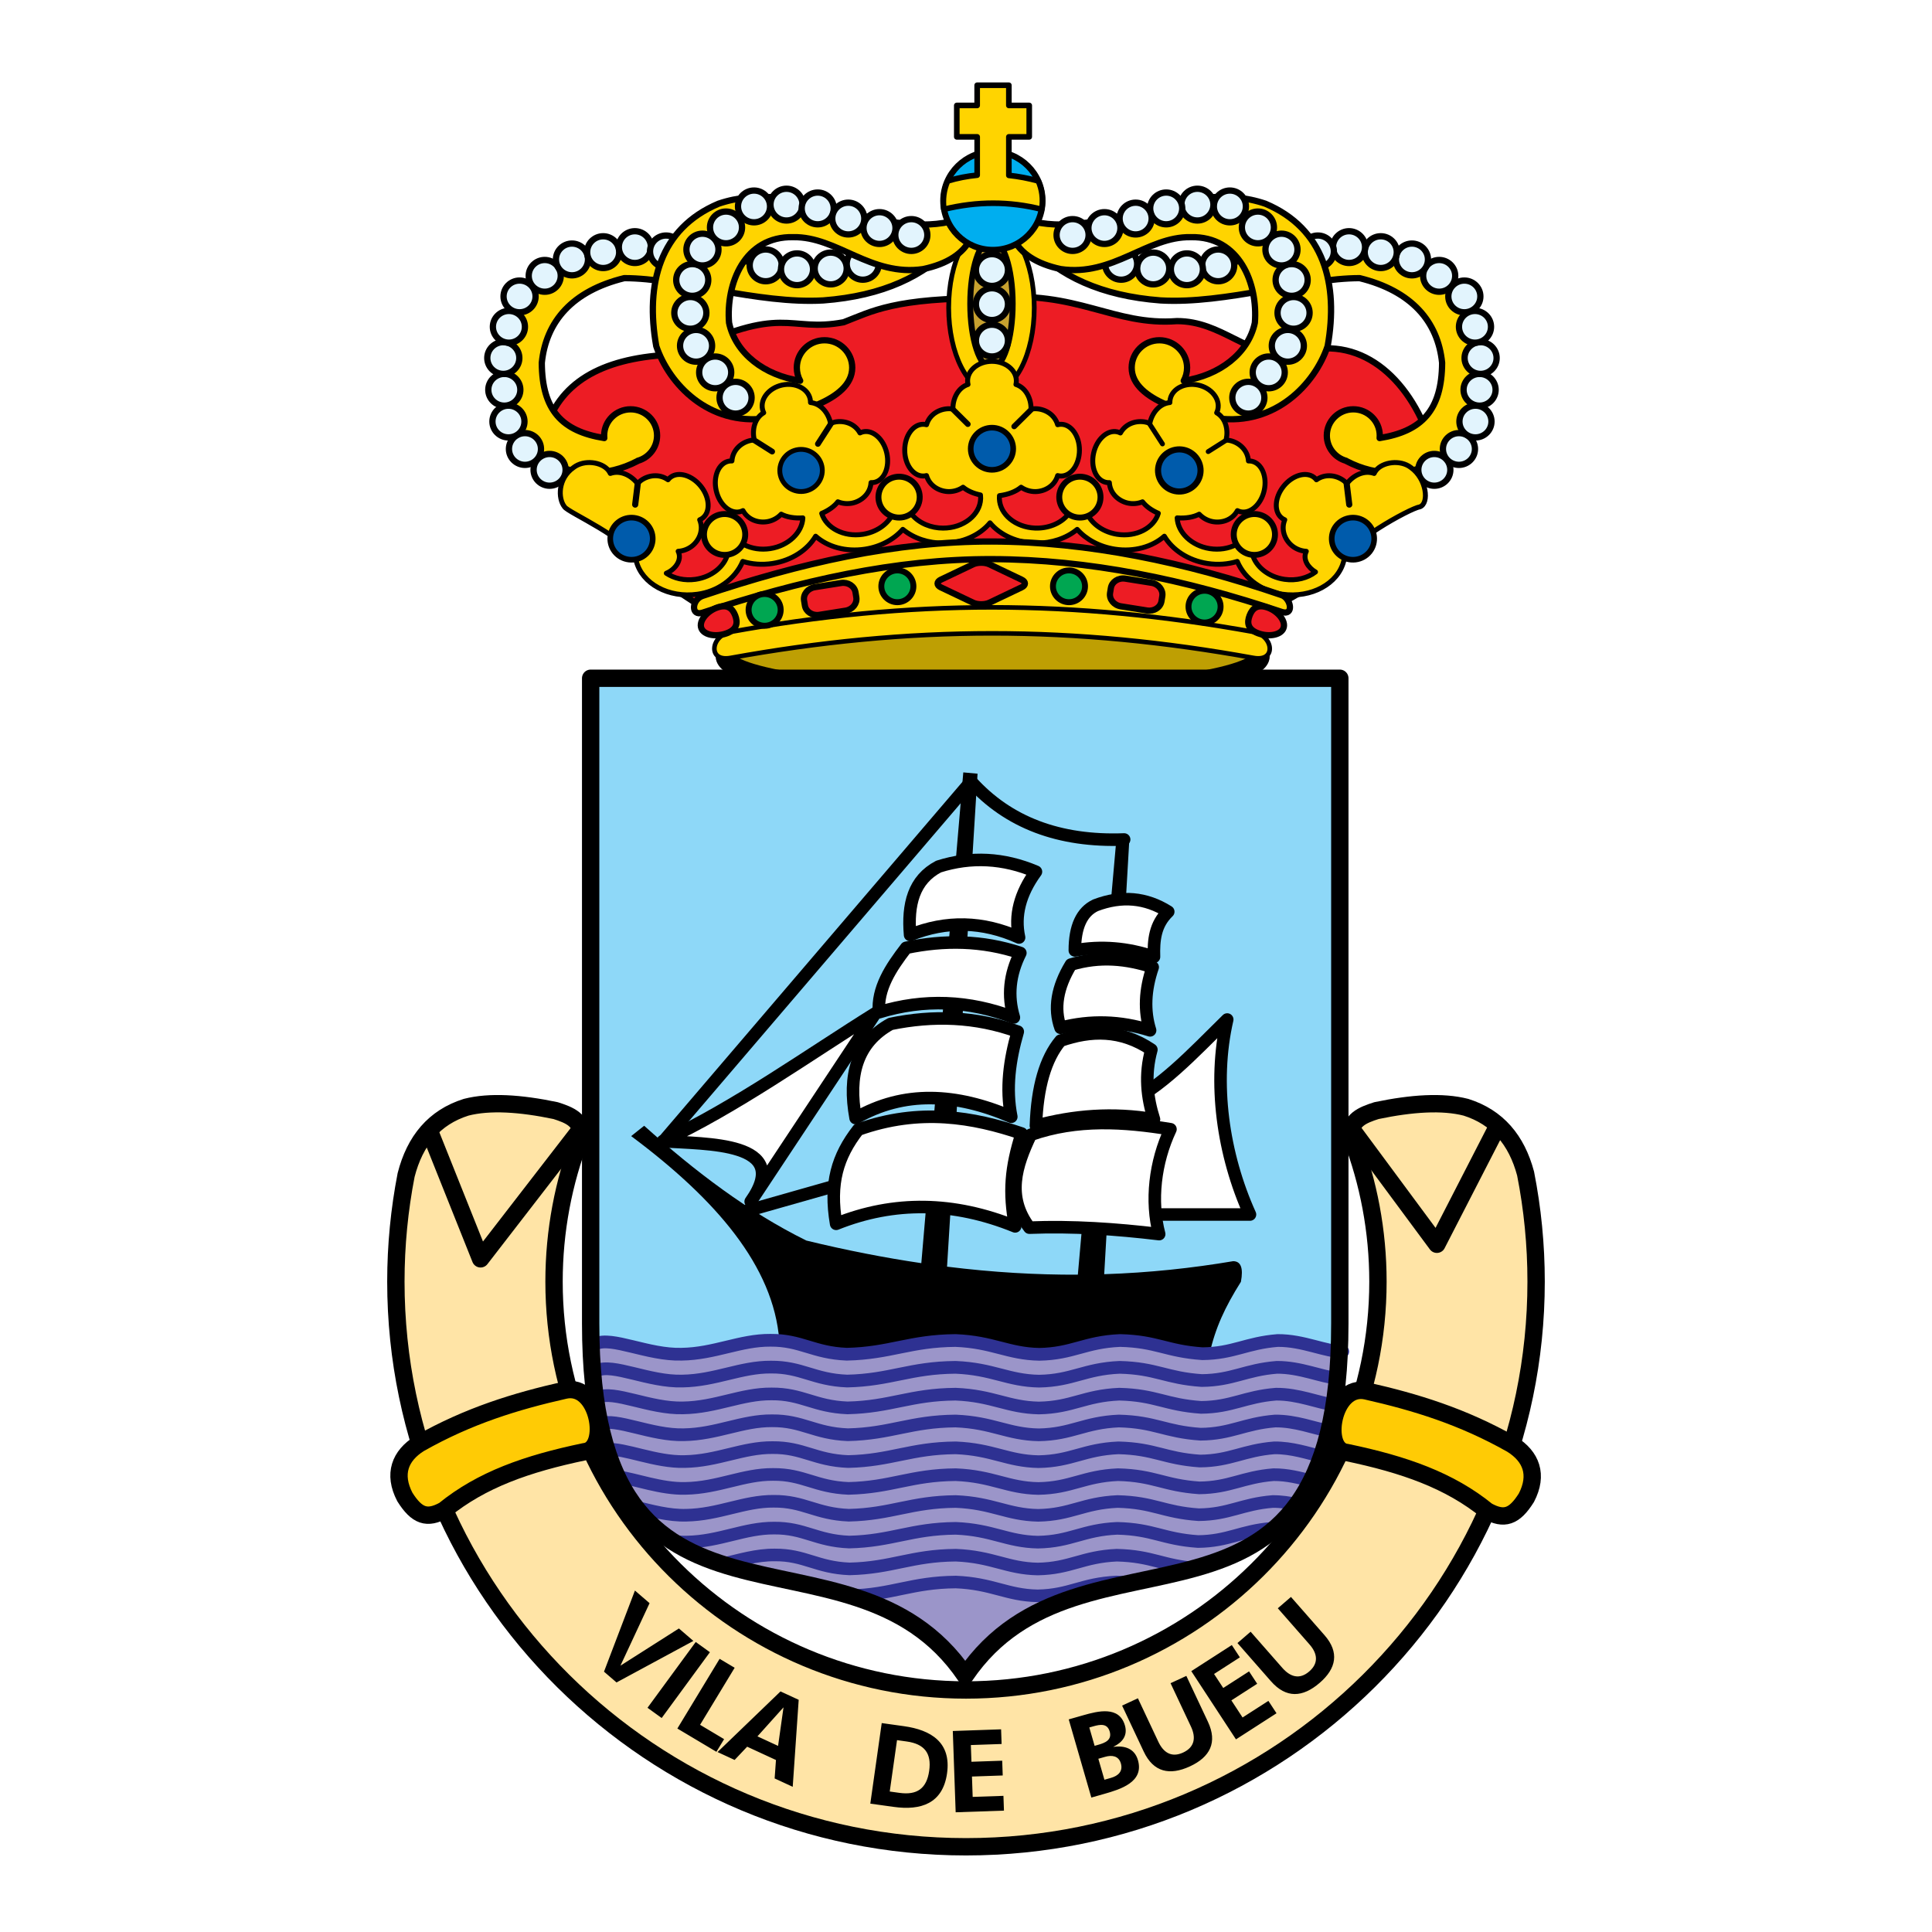
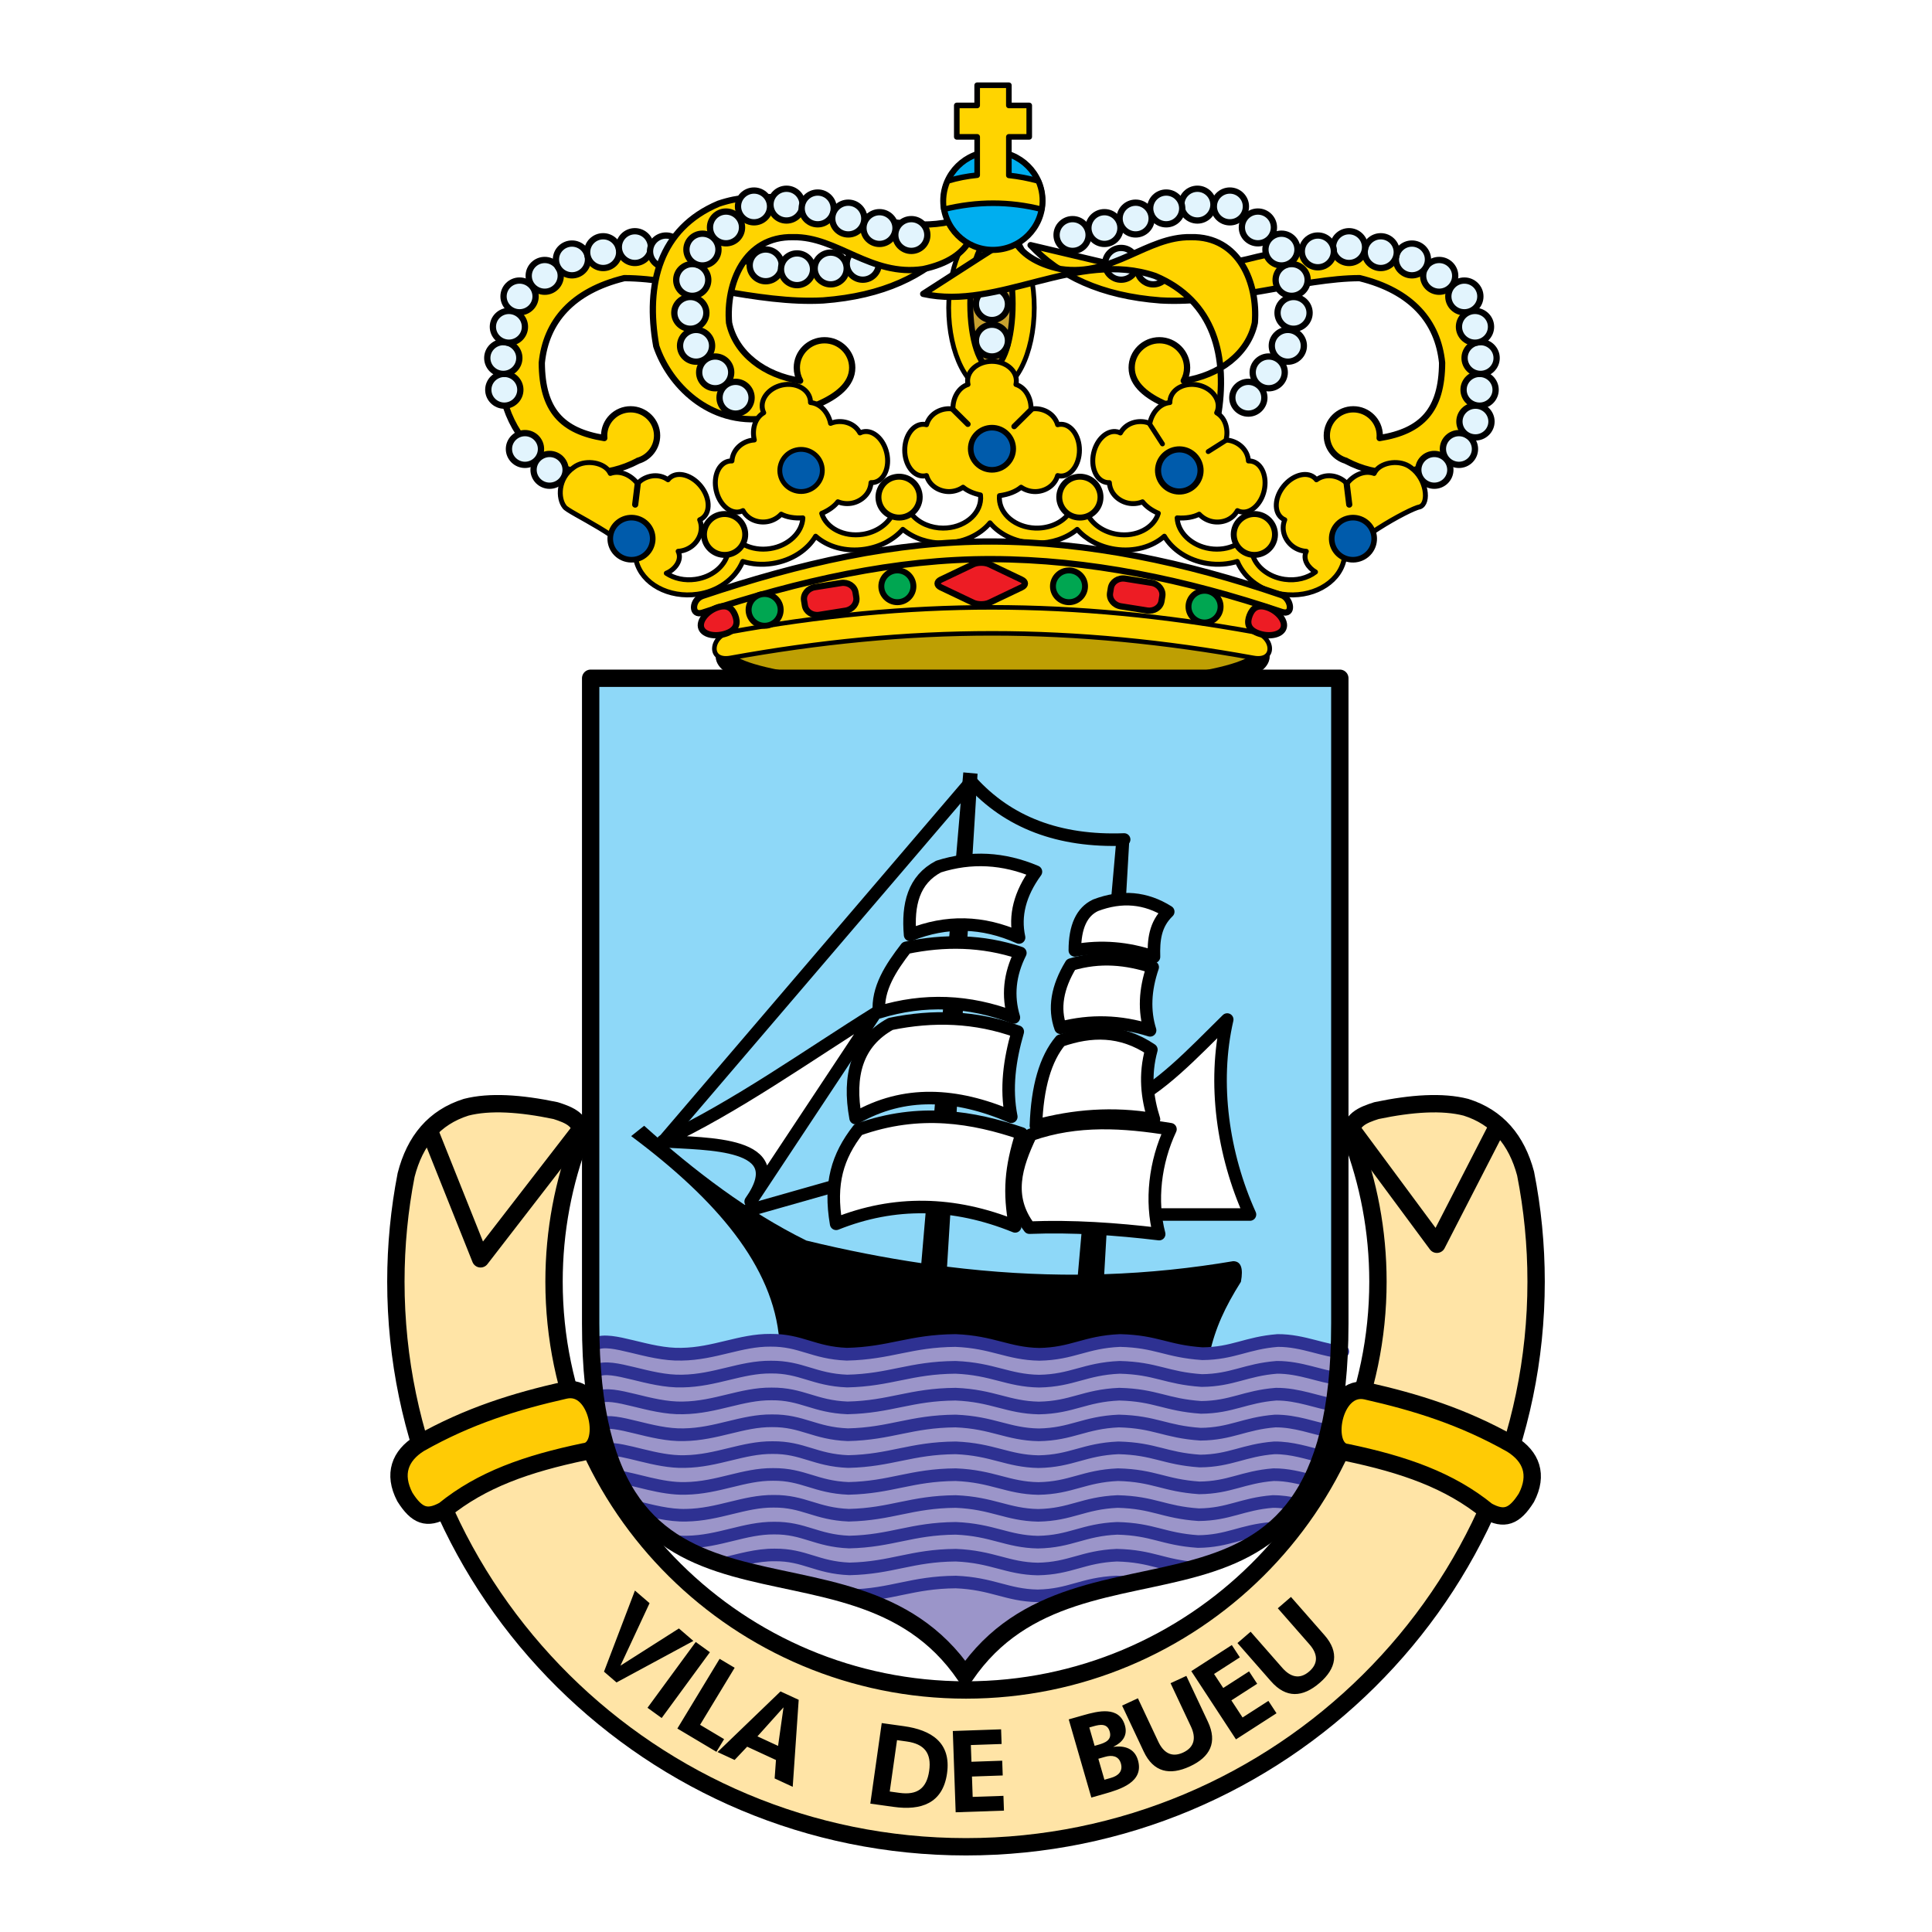
<svg xmlns="http://www.w3.org/2000/svg" version="1.0" id="Layer_1" x="0px" y="0px" width="192.756px" height="192.756px" viewBox="0 0 192.756 192.756" enable-background="new 0 0 192.756 192.756" xml:space="preserve">
  <g>
    <polygon fill-rule="evenodd" clip-rule="evenodd" fill="#FFFFFF" points="0,0 192.756,0 192.756,192.756 0,192.756 0,0  " />
    <path fill-rule="evenodd" clip-rule="evenodd" fill="#BE9F03" stroke="#000000" stroke-width="1.877" stroke-linejoin="round" stroke-miterlimit="2.613" d="   M99.04,61.583c14.708,0,26.704,1.744,26.704,3.882c0,2.138-11.996,3.882-26.704,3.882s-26.704-1.744-26.704-3.882   C72.336,63.327,84.332,61.583,99.04,61.583L99.04,61.583z" />
-     <path fill-rule="evenodd" clip-rule="evenodd" fill="#ED1C24" stroke="#000000" stroke-width="0.626" stroke-linejoin="round" stroke-miterlimit="2.613" d="   M54.604,42.33c1.726-4.765,6.405-6.824,13.231-6.977c10.47-5.185,10.7-2.135,16.337-3.203c2.809-1.075,5.013-2.457,14.842-2.402   c8.398-0.839,12.08,2.783,18.407,2.288c4.487,0,7.019,3.546,11.391,3.431c6.291-2.446,11.353,1.673,13.69,8.006l-11.047,14.644   l-7.13,4.113l-51.429,0.229l-7.469-4.914L54.604,42.33L54.604,42.33z" />
    <path fill-rule="evenodd" clip-rule="evenodd" fill="#FFD400" d="M72.938,64.31l-2.042-4.217c19.414-7.257,38.095-6.489,56.253,0   l-2.907,4.764C107.562,61.211,90.454,61.082,72.938,64.31L72.938,64.31z" />
    <path fill-rule="evenodd" clip-rule="evenodd" fill="#FFD400" stroke="#000000" stroke-width="0.473" stroke-linejoin="round" stroke-miterlimit="2.613" d="   M98.919,22.319c2.351,0,4.269,3.765,4.269,8.381c0,4.616-1.918,8.381-4.269,8.381c-2.352,0-4.27-3.765-4.27-8.381   C94.649,26.084,96.567,22.319,98.919,22.319L98.919,22.319z" />
    <path fill-rule="evenodd" clip-rule="evenodd" fill="#C7A12F" stroke="#000000" stroke-width="0.591" stroke-linejoin="round" stroke-miterlimit="2.613" d="   M98.919,23.888c1.166,0,2.116,2.884,2.116,6.42s-0.95,6.42-2.116,6.42c-1.167,0-2.117-2.884-2.117-6.42   S97.752,23.888,98.919,23.888L98.919,23.888z" />
    <path fill-rule="evenodd" clip-rule="evenodd" fill="#E2F4FD" stroke="#000000" stroke-width="0.626" stroke-linejoin="round" stroke-miterlimit="2.613" d="   M98.968,28.527c0.88,0,1.598-0.712,1.598-1.585s-0.718-1.585-1.598-1.585c-0.881,0-1.6,0.712-1.6,1.585   S98.087,28.527,98.968,28.527L98.968,28.527z" />
    <path fill-rule="evenodd" clip-rule="evenodd" fill="#E2F4FD" stroke="#000000" stroke-width="0.626" stroke-linejoin="round" stroke-miterlimit="2.613" d="   M98.968,28.76c0.88,0,1.598,0.712,1.598,1.585c0,0.873-0.718,1.584-1.598,1.584c-0.881,0-1.6-0.712-1.6-1.584   C97.368,29.472,98.087,28.76,98.968,28.76L98.968,28.76z" />
    <path fill-rule="evenodd" clip-rule="evenodd" fill="#E2F4FD" stroke="#000000" stroke-width="0.626" stroke-linejoin="round" stroke-miterlimit="2.613" d="   M98.968,35.566c0.88,0,1.598-0.712,1.598-1.585c0-0.873-0.718-1.585-1.598-1.585c-0.881,0-1.6,0.712-1.6,1.585   C97.368,34.854,98.087,35.566,98.968,35.566L98.968,35.566z" />
    <path fill-rule="evenodd" clip-rule="evenodd" fill="#FFD400" stroke="#000000" stroke-width="0.626" stroke-linejoin="round" stroke-miterlimit="2.613" d="   M62.917,40.837c1.454,0,2.64,1.176,2.64,2.618c0,1.195-0.815,2.208-1.923,2.519c-0.002,0.005-0.004,0.009-0.006,0.014   c-6.225,3.283-13.874-0.354-13.867-10.236c0.417-4.625,2.982-8.062,7.693-10.315c4.801-0.875,9.75-1.083,15.029,0.177   c5.396,1.394,10.435,1.602,15.117,0.623c2.504-0.592,5.009-1.186,7.514-1.778c-2.87,3.061-7,5.062-12.971,5.514   c-6.56,0.375-14.194-2.214-19.859-2.223c-5.188,1.275-7.812,4.328-8.229,8.448c0.028,4.734,2.015,6.828,6.234,7.507   c-0.008-0.082-0.012-0.164-0.012-0.248C60.277,42.013,61.463,40.837,62.917,40.837L62.917,40.837z" />
    <path fill-rule="evenodd" clip-rule="evenodd" fill="#E2F4FD" stroke="#000000" stroke-width="0.626" stroke-linejoin="round" stroke-miterlimit="2.613" d="   M54.833,45.292c0.88,0,1.599,0.712,1.599,1.585c0,0.873-0.718,1.584-1.599,1.584c-0.881,0-1.599-0.712-1.599-1.584   C53.233,46.004,53.952,45.292,54.833,45.292L54.833,45.292z" />
    <path fill-rule="evenodd" clip-rule="evenodd" fill="#E2F4FD" stroke="#000000" stroke-width="0.626" stroke-linejoin="round" stroke-miterlimit="2.613" d="   M52.376,43.211c0.88,0,1.599,0.712,1.599,1.585c0,0.873-0.719,1.584-1.599,1.584c-0.88,0-1.599-0.712-1.599-1.584   C50.777,43.924,51.496,43.211,52.376,43.211L52.376,43.211z" />
-     <path fill-rule="evenodd" clip-rule="evenodd" fill="#E2F4FD" stroke="#000000" stroke-width="0.626" stroke-linejoin="round" stroke-miterlimit="2.613" d="   M50.729,40.472c0.88,0,1.598,0.712,1.598,1.585c0,0.873-0.718,1.584-1.598,1.584c-0.881,0-1.599-0.712-1.599-1.584   C49.129,41.184,49.847,40.472,50.729,40.472L50.729,40.472z" />
    <path fill-rule="evenodd" clip-rule="evenodd" fill="#E2F4FD" stroke="#000000" stroke-width="0.626" stroke-linejoin="round" stroke-miterlimit="2.613" d="   M50.316,37.304c0.88,0,1.599,0.712,1.599,1.585s-0.719,1.584-1.599,1.584s-1.599-0.711-1.599-1.584S49.436,37.304,50.316,37.304   L50.316,37.304z" />
    <path fill-rule="evenodd" clip-rule="evenodd" fill="#E2F4FD" stroke="#000000" stroke-width="0.626" stroke-linejoin="round" stroke-miterlimit="2.613" d="   M50.215,34.135c0.88,0,1.599,0.712,1.599,1.585c0,0.873-0.718,1.585-1.599,1.585s-1.599-0.712-1.599-1.585   C48.617,34.847,49.335,34.135,50.215,34.135L50.215,34.135z" />
    <path fill-rule="evenodd" clip-rule="evenodd" fill="#E2F4FD" stroke="#000000" stroke-width="0.626" stroke-linejoin="round" stroke-miterlimit="2.613" d="   M50.774,34.19c0.88,0,1.599-0.712,1.599-1.585c0-0.873-0.718-1.584-1.599-1.584c-0.881,0-1.599,0.711-1.599,1.584   C49.175,33.478,49.894,34.19,50.774,34.19L50.774,34.19z" />
    <path fill-rule="evenodd" clip-rule="evenodd" fill="#E2F4FD" stroke="#000000" stroke-width="0.626" stroke-linejoin="round" stroke-miterlimit="2.613" d="   M51.837,31.16c0.881,0,1.599-0.712,1.599-1.585s-0.718-1.584-1.599-1.584s-1.599,0.711-1.599,1.584S50.956,31.16,51.837,31.16   L51.837,31.16z" />
    <path fill-rule="evenodd" clip-rule="evenodd" fill="#E2F4FD" stroke="#000000" stroke-width="0.626" stroke-linejoin="round" stroke-miterlimit="2.613" d="   M54.348,29.107c0.88,0,1.598-0.712,1.598-1.585c0-0.873-0.718-1.584-1.598-1.584c-0.881,0-1.599,0.712-1.599,1.584   C52.749,28.395,53.467,29.107,54.348,29.107L54.348,29.107z" />
    <path fill-rule="evenodd" clip-rule="evenodd" fill="#E2F4FD" stroke="#000000" stroke-width="0.626" stroke-linejoin="round" stroke-miterlimit="2.613" d="   M57.066,27.47c0.88,0,1.599-0.712,1.599-1.585S57.947,24.3,57.066,24.3c-0.881,0-1.599,0.712-1.599,1.585   S56.186,27.47,57.066,27.47L57.066,27.47z" />
    <path fill-rule="evenodd" clip-rule="evenodd" fill="#E2F4FD" stroke="#000000" stroke-width="0.626" stroke-linejoin="round" stroke-miterlimit="2.613" d="   M60.178,26.742c0.88,0,1.598-0.712,1.598-1.585c0-0.872-0.718-1.585-1.598-1.585c-0.881,0-1.599,0.713-1.599,1.585   C58.579,26.03,59.297,26.742,60.178,26.742L60.178,26.742z" />
    <path fill-rule="evenodd" clip-rule="evenodd" fill="#E2F4FD" stroke="#000000" stroke-width="0.626" stroke-linejoin="round" stroke-miterlimit="2.613" d="   M63.341,26.238c0.881,0,1.599-0.711,1.599-1.585c0-0.873-0.718-1.584-1.599-1.584c-0.88,0-1.599,0.712-1.599,1.584   C61.742,25.527,62.461,26.238,63.341,26.238L63.341,26.238z" />
    <path fill-rule="evenodd" clip-rule="evenodd" fill="#E2F4FD" stroke="#000000" stroke-width="0.626" stroke-linejoin="round" stroke-miterlimit="2.613" d="   M66.453,26.668c0.881,0,1.599-0.712,1.599-1.585s-0.718-1.585-1.599-1.585c-0.88,0-1.599,0.712-1.599,1.585   S65.572,26.668,66.453,26.668L66.453,26.668z" />
    <path fill-rule="evenodd" clip-rule="evenodd" fill="#E2F4FD" stroke="#000000" stroke-width="0.626" stroke-linejoin="round" stroke-miterlimit="2.613" d="   M76.395,28.061c0.881,0,1.599-0.712,1.599-1.585c0-0.873-0.718-1.585-1.599-1.585c-0.88,0-1.599,0.712-1.599,1.585   C74.795,27.349,75.514,28.061,76.395,28.061L76.395,28.061z" />
    <path fill-rule="evenodd" clip-rule="evenodd" fill="#E2F4FD" stroke="#000000" stroke-width="0.626" stroke-linejoin="round" stroke-miterlimit="2.613" d="   M79.52,28.45c0.88,0,1.598-0.712,1.598-1.585c0-0.873-0.718-1.584-1.598-1.584c-0.881,0-1.6,0.712-1.6,1.584   C77.92,27.737,78.639,28.45,79.52,28.45L79.52,28.45z" />
    <path fill-rule="evenodd" clip-rule="evenodd" fill="#E2F4FD" stroke="#000000" stroke-width="0.626" stroke-linejoin="round" stroke-miterlimit="2.613" d="   M82.878,28.372c0.881,0,1.599-0.712,1.599-1.585s-0.718-1.585-1.599-1.585c-0.88,0-1.599,0.712-1.599,1.585   S81.998,28.372,82.878,28.372L82.878,28.372z" />
    <path fill-rule="evenodd" clip-rule="evenodd" fill="#E2F4FD" stroke="#000000" stroke-width="0.626" stroke-linejoin="round" stroke-miterlimit="2.613" d="   M86.08,27.906c0.881,0,1.599-0.711,1.599-1.584s-0.718-1.586-1.599-1.586c-0.88,0-1.599,0.713-1.599,1.586   S85.2,27.906,86.08,27.906L86.08,27.906z" />
    <path fill-rule="evenodd" clip-rule="evenodd" fill="#FFD400" stroke="#000000" stroke-width="0.626" stroke-linejoin="round" stroke-miterlimit="2.613" d="   M96.874,23.74c-0.756,1.553-2.344,2.588-4.765,3.106c-5.234,0.776-8.591-3.261-12.966-3.184c-4.896-0.118-6.718,4.671-6.405,8.541   c0.65,3.083,3.55,5.254,7.094,5.787c-0.212-0.387-0.333-0.832-0.333-1.302c0-1.509,1.241-2.74,2.764-2.74   c1.522,0,2.763,1.231,2.763,2.74c0,3.387-6.336,4.725-8.569,5.056c-5.771,0.749-9.706-3.432-10.983-7.211   c-1.104-6.198,0.354-11.739,6.217-14.209c7.808-2.662,15.626,3.468,23.151,1.786C95.52,22.653,96.196,23.197,96.874,23.74   L96.874,23.74z" />
    <path fill-rule="evenodd" clip-rule="evenodd" fill="#E2F4FD" stroke="#000000" stroke-width="0.626" stroke-linejoin="round" stroke-miterlimit="2.613" d="   M73.388,41.265c0.88,0,1.598-0.712,1.598-1.585s-0.718-1.585-1.598-1.585c-0.881,0-1.599,0.712-1.599,1.585   S72.507,41.265,73.388,41.265L73.388,41.265z" />
    <path fill-rule="evenodd" clip-rule="evenodd" fill="#E2F4FD" stroke="#000000" stroke-width="0.626" stroke-linejoin="round" stroke-miterlimit="2.613" d="   M71.354,38.738c0.881,0,1.599-0.712,1.599-1.585c0-0.874-0.718-1.585-1.599-1.585c-0.88,0-1.598,0.712-1.598,1.585   C69.755,38.026,70.474,38.738,71.354,38.738L71.354,38.738z" />
    <path fill-rule="evenodd" clip-rule="evenodd" fill="#E2F4FD" stroke="#000000" stroke-width="0.626" stroke-linejoin="round" stroke-miterlimit="2.613" d="   M69.448,36.085c0.881,0,1.599-0.712,1.599-1.585s-0.718-1.585-1.599-1.585s-1.6,0.712-1.6,1.585S68.567,36.085,69.448,36.085   L69.448,36.085z" />
    <path fill-rule="evenodd" clip-rule="evenodd" fill="#E2F4FD" stroke="#000000" stroke-width="0.626" stroke-linejoin="round" stroke-miterlimit="2.613" d="   M68.876,32.801c0.88,0,1.599-0.712,1.599-1.585s-0.718-1.585-1.599-1.585c-0.881,0-1.599,0.712-1.599,1.585   S67.995,32.801,68.876,32.801L68.876,32.801z" />
    <path fill-rule="evenodd" clip-rule="evenodd" fill="#E2F4FD" stroke="#000000" stroke-width="0.626" stroke-linejoin="round" stroke-miterlimit="2.613" d="   M69.066,29.517c0.881,0,1.599-0.712,1.599-1.585s-0.718-1.585-1.599-1.585c-0.88,0-1.599,0.712-1.599,1.585   S68.187,29.517,69.066,29.517L69.066,29.517z" />
    <path fill-rule="evenodd" clip-rule="evenodd" fill="#E2F4FD" stroke="#000000" stroke-width="0.626" stroke-linejoin="round" stroke-miterlimit="2.613" d="   M70.083,26.485c0.881,0,1.6-0.712,1.6-1.585s-0.719-1.585-1.6-1.585c-0.88,0-1.599,0.712-1.599,1.585S69.203,26.485,70.083,26.485   L70.083,26.485z" />
    <path fill-rule="evenodd" clip-rule="evenodd" fill="#E2F4FD" stroke="#000000" stroke-width="0.626" stroke-linejoin="round" stroke-miterlimit="2.613" d="   M72.434,24.275c0.88,0,1.599-0.711,1.599-1.585c0-0.872-0.719-1.584-1.599-1.584c-0.88,0-1.599,0.712-1.599,1.584   C70.835,23.563,71.554,24.275,72.434,24.275L72.434,24.275z" />
    <path fill-rule="evenodd" clip-rule="evenodd" fill="#E2F4FD" stroke="#000000" stroke-width="0.626" stroke-linejoin="round" stroke-miterlimit="2.613" d="   M75.229,22.181c0.88,0,1.599-0.712,1.599-1.585c0-0.873-0.718-1.585-1.599-1.585c-0.881,0-1.599,0.712-1.599,1.585   C73.63,21.469,74.349,22.181,75.229,22.181L75.229,22.181z" />
    <path fill-rule="evenodd" clip-rule="evenodd" fill="#E2F4FD" stroke="#000000" stroke-width="0.626" stroke-linejoin="round" stroke-miterlimit="2.613" d="   M78.47,22.001c0.88,0,1.599-0.712,1.599-1.585c0-0.872-0.718-1.585-1.599-1.585c-0.881,0-1.599,0.713-1.599,1.585   C76.871,21.289,77.589,22.001,78.47,22.001L78.47,22.001z" />
    <path fill-rule="evenodd" clip-rule="evenodd" fill="#E2F4FD" stroke="#000000" stroke-width="0.626" stroke-linejoin="round" stroke-miterlimit="2.613" d="   M81.583,22.38c0.88,0,1.599-0.712,1.599-1.585s-0.718-1.585-1.599-1.585c-0.881,0-1.599,0.712-1.599,1.585   S80.702,22.38,81.583,22.38L81.583,22.38z" />
    <path fill-rule="evenodd" clip-rule="evenodd" fill="#E2F4FD" stroke="#000000" stroke-width="0.626" stroke-linejoin="round" stroke-miterlimit="2.613" d="   M84.632,23.39c0.881,0,1.6-0.712,1.6-1.585c0-0.873-0.718-1.584-1.6-1.584c-0.88,0-1.599,0.712-1.599,1.584   C83.033,22.678,83.751,23.39,84.632,23.39L84.632,23.39z" />
    <path fill-rule="evenodd" clip-rule="evenodd" fill="#E2F4FD" stroke="#000000" stroke-width="0.626" stroke-linejoin="round" stroke-miterlimit="2.613" d="   M87.746,24.338c0.881,0,1.599-0.711,1.599-1.585c0-0.873-0.718-1.584-1.599-1.584c-0.88,0-1.599,0.712-1.599,1.584   C86.146,23.626,86.865,24.338,87.746,24.338L87.746,24.338z" />
    <path fill-rule="evenodd" clip-rule="evenodd" fill="#E2F4FD" stroke="#000000" stroke-width="0.626" stroke-linejoin="round" stroke-miterlimit="2.613" d="   M90.923,25.033c0.88,0,1.598-0.712,1.598-1.585s-0.718-1.585-1.598-1.585c-0.881,0-1.599,0.712-1.599,1.585   S90.042,25.033,90.923,25.033L90.923,25.033z" />
    <path fill-rule="evenodd" clip-rule="evenodd" fill="#FFD400" stroke="#000000" stroke-width="0.626" stroke-linejoin="round" stroke-miterlimit="2.613" d="   M135.017,40.837c-1.453,0-2.64,1.176-2.64,2.618c0,1.195,0.815,2.208,1.924,2.519c0.002,0.005,0.004,0.009,0.006,0.014   c6.226,3.283,13.874-0.354,13.866-10.236c-0.417-4.625-2.981-8.062-7.692-10.315c-4.801-0.875-9.75-1.083-15.028,0.177   c-5.397,1.394-10.436,1.602-15.117,0.623c-2.505-0.592-5.01-1.186-7.515-1.778c2.87,3.061,7,5.062,12.971,5.514   c6.56,0.375,14.193-2.214,19.858-2.223c5.188,1.275,7.812,4.328,8.23,8.448c-0.028,4.734-2.016,6.828-6.234,7.507   c0.008-0.082,0.012-0.164,0.012-0.248C137.657,42.013,136.472,40.837,135.017,40.837L135.017,40.837z" />
    <path fill-rule="evenodd" clip-rule="evenodd" fill="#E2F4FD" stroke="#000000" stroke-width="0.626" stroke-linejoin="round" stroke-miterlimit="2.613" d="   M143.102,45.292c-0.88,0-1.598,0.712-1.598,1.585c0,0.873,0.718,1.584,1.598,1.584c0.881,0,1.6-0.712,1.6-1.584   C144.701,46.004,143.982,45.292,143.102,45.292L143.102,45.292z" />
    <path fill-rule="evenodd" clip-rule="evenodd" fill="#E2F4FD" stroke="#000000" stroke-width="0.626" stroke-linejoin="round" stroke-miterlimit="2.613" d="   M145.559,43.211c-0.881,0-1.6,0.712-1.6,1.585c0,0.873,0.719,1.584,1.6,1.584s1.599-0.712,1.599-1.584   C147.157,43.924,146.439,43.211,145.559,43.211L145.559,43.211z" />
    <path fill-rule="evenodd" clip-rule="evenodd" fill="#E2F4FD" stroke="#000000" stroke-width="0.626" stroke-linejoin="round" stroke-miterlimit="2.613" d="   M147.207,40.472c-0.881,0-1.6,0.712-1.6,1.585c0,0.873,0.719,1.584,1.6,1.584c0.88,0,1.599-0.712,1.599-1.584   C148.806,41.184,148.087,40.472,147.207,40.472L147.207,40.472z" />
    <path fill-rule="evenodd" clip-rule="evenodd" fill="#E2F4FD" stroke="#000000" stroke-width="0.626" stroke-linejoin="round" stroke-miterlimit="2.613" d="   M147.619,37.304c-0.881,0-1.6,0.712-1.6,1.585s0.719,1.584,1.6,1.584c0.88,0,1.599-0.711,1.599-1.584   S148.499,37.304,147.619,37.304L147.619,37.304z" />
    <path fill-rule="evenodd" clip-rule="evenodd" fill="#E2F4FD" stroke="#000000" stroke-width="0.626" stroke-linejoin="round" stroke-miterlimit="2.613" d="   M147.719,34.135c-0.88,0-1.598,0.712-1.598,1.585c0,0.873,0.718,1.585,1.598,1.585c0.881,0,1.6-0.712,1.6-1.585   C149.318,34.847,148.6,34.135,147.719,34.135L147.719,34.135z" />
    <path fill-rule="evenodd" clip-rule="evenodd" fill="#E2F4FD" stroke="#000000" stroke-width="0.626" stroke-linejoin="round" stroke-miterlimit="2.613" d="   M147.16,34.19c-0.881,0-1.599-0.712-1.599-1.585c0-0.873,0.718-1.584,1.599-1.584s1.599,0.711,1.599,1.584   C148.759,33.478,148.041,34.19,147.16,34.19L147.16,34.19z" />
    <path fill-rule="evenodd" clip-rule="evenodd" fill="#E2F4FD" stroke="#000000" stroke-width="0.626" stroke-linejoin="round" stroke-miterlimit="2.613" d="   M146.098,31.16c-0.881,0-1.599-0.712-1.599-1.585s0.718-1.584,1.599-1.584s1.599,0.711,1.599,1.584S146.979,31.16,146.098,31.16   L146.098,31.16z" />
    <path fill-rule="evenodd" clip-rule="evenodd" fill="#E2F4FD" stroke="#000000" stroke-width="0.626" stroke-linejoin="round" stroke-miterlimit="2.613" d="   M143.587,29.107c-0.88,0-1.599-0.712-1.599-1.585c0-0.873,0.719-1.584,1.599-1.584c0.881,0,1.6,0.712,1.6,1.584   C145.187,28.395,144.468,29.107,143.587,29.107L143.587,29.107z" />
    <path fill-rule="evenodd" clip-rule="evenodd" fill="#E2F4FD" stroke="#000000" stroke-width="0.626" stroke-linejoin="round" stroke-miterlimit="2.613" d="   M140.868,27.47c-0.881,0-1.599-0.712-1.599-1.585s0.718-1.585,1.599-1.585s1.6,0.712,1.6,1.585S141.749,27.47,140.868,27.47   L140.868,27.47z" />
    <path fill-rule="evenodd" clip-rule="evenodd" fill="#E2F4FD" stroke="#000000" stroke-width="0.626" stroke-linejoin="round" stroke-miterlimit="2.613" d="   M137.757,26.742c-0.881,0-1.6-0.712-1.6-1.585c0-0.872,0.719-1.585,1.6-1.585s1.6,0.713,1.6,1.585   C139.356,26.03,138.638,26.742,137.757,26.742L137.757,26.742z" />
    <path fill-rule="evenodd" clip-rule="evenodd" fill="#E2F4FD" stroke="#000000" stroke-width="0.626" stroke-linejoin="round" stroke-miterlimit="2.613" d="   M134.593,26.238c-0.88,0-1.599-0.711-1.599-1.585c0-0.873,0.719-1.584,1.599-1.584c0.881,0,1.6,0.712,1.6,1.584   C136.192,25.527,135.474,26.238,134.593,26.238L134.593,26.238z" />
    <path fill-rule="evenodd" clip-rule="evenodd" fill="#E2F4FD" stroke="#000000" stroke-width="0.626" stroke-linejoin="round" stroke-miterlimit="2.613" d="   M131.482,26.668c-0.881,0-1.6-0.712-1.6-1.585s0.719-1.585,1.6-1.585s1.599,0.712,1.599,1.585S132.363,26.668,131.482,26.668   L131.482,26.668z" />
    <path fill-rule="evenodd" clip-rule="evenodd" fill="#E2F4FD" stroke="#000000" stroke-width="0.626" stroke-linejoin="round" stroke-miterlimit="2.613" d="   M121.54,28.061c-0.881,0-1.6-0.712-1.6-1.585c0-0.873,0.719-1.585,1.6-1.585c0.88,0,1.599,0.712,1.599,1.585   C123.139,27.349,122.42,28.061,121.54,28.061L121.54,28.061z" />
    <path fill-rule="evenodd" clip-rule="evenodd" fill="#E2F4FD" stroke="#000000" stroke-width="0.626" stroke-linejoin="round" stroke-miterlimit="2.613" d="   M118.416,28.45c-0.882,0-1.6-0.712-1.6-1.585c0-0.873,0.718-1.584,1.6-1.584c0.88,0,1.599,0.712,1.599,1.584   C120.015,27.737,119.296,28.45,118.416,28.45L118.416,28.45z" />
    <path fill-rule="evenodd" clip-rule="evenodd" fill="#E2F4FD" stroke="#000000" stroke-width="0.626" stroke-linejoin="round" stroke-miterlimit="2.613" d="   M115.057,28.372c-0.881,0-1.599-0.712-1.599-1.585s0.718-1.585,1.599-1.585s1.6,0.712,1.6,1.585S115.938,28.372,115.057,28.372   L115.057,28.372z" />
    <path fill-rule="evenodd" clip-rule="evenodd" fill="#E2F4FD" stroke="#000000" stroke-width="0.626" stroke-linejoin="round" stroke-miterlimit="2.613" d="   M111.854,27.906c-0.881,0-1.599-0.711-1.599-1.584s0.718-1.586,1.599-1.586s1.599,0.713,1.599,1.586S112.735,27.906,111.854,27.906   L111.854,27.906z" />
-     <path fill-rule="evenodd" clip-rule="evenodd" fill="#FFD400" stroke="#000000" stroke-width="0.626" stroke-linejoin="round" stroke-miterlimit="2.613" d="   M101.062,23.74c0.755,1.553,2.343,2.588,4.765,3.106c5.233,0.776,8.591-3.261,12.965-3.184c4.896-0.118,6.718,4.671,6.405,8.541   c-0.649,3.083-3.551,5.254-7.094,5.787c0.212-0.387,0.333-0.832,0.333-1.302c0-1.509-1.242-2.74-2.764-2.74   c-1.522,0-2.764,1.231-2.764,2.74c0,3.387,6.336,4.725,8.568,5.056c5.771,0.749,9.707-3.432,10.984-7.211   c1.104-6.198-0.355-11.739-6.218-14.209c-7.808-2.662-15.627,3.468-23.15,1.786C102.415,22.653,101.738,23.197,101.062,23.74   L101.062,23.74z" />
+     <path fill-rule="evenodd" clip-rule="evenodd" fill="#FFD400" stroke="#000000" stroke-width="0.626" stroke-linejoin="round" stroke-miterlimit="2.613" d="   M101.062,23.74c0.755,1.553,2.343,2.588,4.765,3.106c5.233,0.776,8.591-3.261,12.965-3.184c4.896-0.118,6.718,4.671,6.405,8.541   c-0.649,3.083-3.551,5.254-7.094,5.787c0.212-0.387,0.333-0.832,0.333-1.302c0-1.509-1.242-2.74-2.764-2.74   c-1.522,0-2.764,1.231-2.764,2.74c0,3.387,6.336,4.725,8.568,5.056c1.104-6.198-0.355-11.739-6.218-14.209c-7.808-2.662-15.627,3.468-23.15,1.786C102.415,22.653,101.738,23.197,101.062,23.74   L101.062,23.74z" />
    <path fill-rule="evenodd" clip-rule="evenodd" fill="#E2F4FD" stroke="#000000" stroke-width="0.626" stroke-linejoin="round" stroke-miterlimit="2.613" d="   M124.547,41.265c-0.881,0-1.599-0.712-1.599-1.585s0.718-1.585,1.599-1.585s1.6,0.712,1.6,1.585S125.428,41.265,124.547,41.265   L124.547,41.265z" />
    <path fill-rule="evenodd" clip-rule="evenodd" fill="#E2F4FD" stroke="#000000" stroke-width="0.626" stroke-linejoin="round" stroke-miterlimit="2.613" d="   M126.58,38.738c-0.88,0-1.599-0.712-1.599-1.585c0-0.874,0.719-1.585,1.599-1.585c0.882,0,1.6,0.712,1.6,1.585   C128.18,38.026,127.462,38.738,126.58,38.738L126.58,38.738z" />
    <path fill-rule="evenodd" clip-rule="evenodd" fill="#E2F4FD" stroke="#000000" stroke-width="0.626" stroke-linejoin="round" stroke-miterlimit="2.613" d="   M128.486,36.085c-0.88,0-1.599-0.712-1.599-1.585s0.719-1.585,1.599-1.585c0.881,0,1.6,0.712,1.6,1.585   S129.367,36.085,128.486,36.085L128.486,36.085z" />
    <path fill-rule="evenodd" clip-rule="evenodd" fill="#E2F4FD" stroke="#000000" stroke-width="0.626" stroke-linejoin="round" stroke-miterlimit="2.613" d="   M129.059,32.801c-0.881,0-1.599-0.712-1.599-1.585s0.718-1.585,1.599-1.585s1.599,0.712,1.599,1.585S129.939,32.801,129.059,32.801   L129.059,32.801z" />
    <path fill-rule="evenodd" clip-rule="evenodd" fill="#E2F4FD" stroke="#000000" stroke-width="0.626" stroke-linejoin="round" stroke-miterlimit="2.613" d="   M128.867,29.517c-0.88,0-1.598-0.712-1.598-1.585s0.718-1.585,1.598-1.585c0.882,0,1.6,0.712,1.6,1.585   S129.749,29.517,128.867,29.517L128.867,29.517z" />
    <path fill-rule="evenodd" clip-rule="evenodd" fill="#E2F4FD" stroke="#000000" stroke-width="0.626" stroke-linejoin="round" stroke-miterlimit="2.613" d="   M127.852,26.485c-0.881,0-1.599-0.712-1.599-1.585s0.718-1.585,1.599-1.585s1.599,0.712,1.599,1.585S128.732,26.485,127.852,26.485   L127.852,26.485z" />
    <path fill-rule="evenodd" clip-rule="evenodd" fill="#E2F4FD" stroke="#000000" stroke-width="0.626" stroke-linejoin="round" stroke-miterlimit="2.613" d="   M125.501,24.275c-0.881,0-1.6-0.711-1.6-1.585c0-0.872,0.719-1.584,1.6-1.584c0.88,0,1.599,0.712,1.599,1.584   C127.1,23.563,126.381,24.275,125.501,24.275L125.501,24.275z" />
    <path fill-rule="evenodd" clip-rule="evenodd" fill="#E2F4FD" stroke="#000000" stroke-width="0.626" stroke-linejoin="round" stroke-miterlimit="2.613" d="   M122.705,22.181c-0.88,0-1.599-0.712-1.599-1.585c0-0.873,0.719-1.585,1.599-1.585c0.881,0,1.6,0.712,1.6,1.585   C124.305,21.469,123.586,22.181,122.705,22.181L122.705,22.181z" />
    <path fill-rule="evenodd" clip-rule="evenodd" fill="#E2F4FD" stroke="#000000" stroke-width="0.626" stroke-linejoin="round" stroke-miterlimit="2.613" d="   M119.465,22.001c-0.88,0-1.599-0.712-1.599-1.585c0-0.872,0.719-1.585,1.599-1.585c0.881,0,1.6,0.713,1.6,1.585   C121.064,21.289,120.346,22.001,119.465,22.001L119.465,22.001z" />
    <path fill-rule="evenodd" clip-rule="evenodd" fill="#E2F4FD" stroke="#000000" stroke-width="0.626" stroke-linejoin="round" stroke-miterlimit="2.613" d="   M116.352,22.38c-0.88,0-1.599-0.712-1.599-1.585s0.719-1.585,1.599-1.585c0.881,0,1.6,0.712,1.6,1.585S117.232,22.38,116.352,22.38   L116.352,22.38z" />
    <path fill-rule="evenodd" clip-rule="evenodd" fill="#E2F4FD" stroke="#000000" stroke-width="0.626" stroke-linejoin="round" stroke-miterlimit="2.613" d="   M113.302,23.39c-0.88,0-1.599-0.712-1.599-1.585c0-0.873,0.719-1.584,1.599-1.584c0.881,0,1.6,0.712,1.6,1.584   C114.901,22.678,114.183,23.39,113.302,23.39L113.302,23.39z" />
    <path fill-rule="evenodd" clip-rule="evenodd" fill="#E2F4FD" stroke="#000000" stroke-width="0.626" stroke-linejoin="round" stroke-miterlimit="2.613" d="   M110.189,24.338c-0.881,0-1.6-0.711-1.6-1.585c0-0.873,0.719-1.584,1.6-1.584c0.88,0,1.599,0.712,1.599,1.584   C111.788,23.626,111.069,24.338,110.189,24.338L110.189,24.338z" />
    <path fill-rule="evenodd" clip-rule="evenodd" fill="#E2F4FD" stroke="#000000" stroke-width="0.626" stroke-linejoin="round" stroke-miterlimit="2.613" d="   M107.012,25.033c-0.88,0-1.598-0.712-1.598-1.585s0.718-1.585,1.598-1.585c0.882,0,1.6,0.712,1.6,1.585   S107.894,25.033,107.012,25.033L107.012,25.033z" />
    <path fill-rule="evenodd" clip-rule="evenodd" fill="#00AEEF" stroke="#000000" stroke-width="0.609" stroke-linejoin="round" stroke-miterlimit="2.613" d="   M99.061,15.125c2.724,0,4.946,2.203,4.946,4.904c0,2.701-2.223,4.904-4.946,4.904c-2.726,0-4.948-2.203-4.948-4.904   C94.113,17.329,96.335,15.125,99.061,15.125L99.061,15.125z" />
    <path fill-rule="evenodd" clip-rule="evenodd" fill="#FFD400" stroke="#000000" stroke-width="0.56" stroke-linejoin="round" stroke-miterlimit="2.613" d="   M97.493,13.654v3.823c-0.977,0.094-1.96,0.284-2.948,0.58c-0.408,0.944-0.499,1.886-0.374,2.828c3.305-0.815,6.56-0.814,9.764,0   c0.168-1.069,0.02-1.997-0.344-2.828c-0.974-0.266-1.952-0.457-2.937-0.56v-3.843h2.033V10.52h-2.033V8.504h-3.162v2.016h-2.033   v3.134H97.493L97.493,13.654z" />
    <path fill-rule="evenodd" clip-rule="evenodd" fill="#FFD400" stroke="#000000" stroke-width="0.493" stroke-linejoin="round" stroke-miterlimit="2.613" d="   M81.983,51.221c0.7-0.296,1.265-0.707,1.61-1.159c0.472,0.195,0.998,0.229,1.466,0.127c0.894-0.195,1.773-0.932,1.842-2.039   c0.114,0.005,0.228-0.003,0.341-0.028c0.987-0.216,1.541-1.523,1.232-2.913c-0.309-1.388-1.366-2.345-2.354-2.129   c-0.113,0.025-0.221,0.064-0.322,0.116c-0.533-0.975-1.642-1.275-2.534-1.08c-0.135,0.029-0.269,0.071-0.399,0.125   c-0.005-0.026-0.011-0.052-0.016-0.077c-0.21-0.948-0.933-1.896-1.985-2.002c0.001-0.121-0.01-0.241-0.037-0.361   c-0.233-1.048-1.49-1.669-2.799-1.383c-1.307,0.286-2.185,1.374-1.952,2.421c0.027,0.12,0.067,0.234,0.12,0.342   c-0.911,0.534-1.165,1.697-0.954,2.645c0.005,0.024,0.011,0.047,0.017,0.072c-0.134,0.007-0.266,0.025-0.392,0.053   c-0.893,0.195-1.771,0.931-1.842,2.038c-0.113-0.006-0.228,0.004-0.341,0.028c-0.987,0.216-1.54,1.526-1.231,2.913   c0.309,1.389,1.365,2.344,2.353,2.129c0.113-0.025,0.22-0.064,0.321-0.116c0.532,0.977,1.643,1.278,2.536,1.082   c0.468-0.102,0.932-0.352,1.277-0.727c0.551,0.291,1.317,0.429,2.161,0.371c-0.066,1.459-1.424,2.781-3.259,3.065   c-1.878,0.29-3.614-0.605-4.081-2.031l-1.837,0.325c0.257,0.914,0.857,1.69,1.676,2.256c-0.334,1.242-1.592,2.282-3.209,2.514   c-1.098,0.157-2.143-0.089-2.913-0.606c0.827-0.334,1.623-1.295,1.181-2.19c0.511-0.027,1-0.222,1.377-0.515   c0.72-0.559,1.192-1.6,0.771-2.629c0.104-0.043,0.203-0.101,0.294-0.171c0.795-0.618,0.723-2.034-0.161-3.154   c-0.884-1.119-2.256-1.528-3.051-0.91c-0.092,0.071-0.172,0.153-0.24,0.244c-0.907-0.65-2.038-0.446-2.757,0.113   c-0.103,0.08-0.201,0.169-0.291,0.267c-0.015-0.02-0.03-0.039-0.044-0.058c-0.604-0.765-1.671-1.31-2.666-0.953   c-0.051-0.108-0.115-0.212-0.191-0.309c-0.667-0.844-2.425-1.099-3.479-0.281c-1.564,1.093-1.567,3.074-0.899,3.918   c0.314,0.563,6.534,3.215,7.157,5.411c0.571,2.257,3.227,3.724,6.128,3.308c1.916-0.266,3.713-1.438,4.496-3.272   c0.902,0.282,1.922,0.367,2.97,0.206c1.925-0.297,3.5-1.359,4.303-2.72c1.183,1.055,3.01,1.59,4.936,1.292   c1.558-0.241,2.887-0.981,3.762-1.977c1.117,0.923,2.582,1.377,4.026,1.377c1.946,0,3.667-0.807,4.672-2.026   c1.005,1.219,2.725,2.026,4.671,2.026c1.44,0,2.916-0.452,4.028-1.375c0.875,0.994,2.203,1.734,3.76,1.975   c1.926,0.298,3.753-0.238,4.936-1.292c0.804,1.361,2.379,2.423,4.305,2.72c1.048,0.161,2.067,0.076,2.97-0.206   c0.783,1.834,2.58,3.006,4.496,3.272c2.901,0.417,5.558-1.051,6.128-3.307c0.028-1.604,6.599-5.266,7.6-5.411   c0.958-0.361,0.664-2.809-0.899-3.918c-1.055-0.818-2.812-0.563-3.479,0.281c-0.076,0.097-0.14,0.201-0.19,0.309   c-0.995-0.357-2.062,0.188-2.666,0.953c-0.015,0.019-0.03,0.038-0.045,0.058c-0.09-0.098-0.188-0.187-0.29-0.267   c-0.72-0.56-1.851-0.763-2.758-0.113c-0.067-0.09-0.148-0.172-0.24-0.244c-0.795-0.618-2.166-0.209-3.05,0.91   c-0.886,1.12-0.957,2.536-0.161,3.153c0.091,0.071,0.189,0.129,0.294,0.172c-0.422,1.029,0.05,2.07,0.771,2.629   c0.378,0.292,0.866,0.488,1.378,0.515c-0.395,0.799,0.197,1.65,0.917,2.062c-0.782,0.604-1.906,0.904-3.091,0.734   c-1.617-0.232-2.876-1.272-3.21-2.513c0.819-0.566,1.42-1.343,1.677-2.256l-1.837-0.325c-0.468,1.425-2.203,2.321-4.08,2.031   c-1.837-0.284-3.195-1.607-3.261-3.068c0.859,0.065,1.64-0.072,2.198-0.368c0.346,0.375,0.81,0.625,1.277,0.727   c0.893,0.196,2.004-0.105,2.536-1.082c0.1,0.052,0.208,0.091,0.32,0.116c0.987,0.215,2.045-0.74,2.354-2.129   c0.308-1.387-0.245-2.697-1.232-2.913c-0.113-0.024-0.228-0.034-0.341-0.028c-0.071-1.107-0.949-1.842-1.842-2.038   c-0.127-0.028-0.259-0.046-0.393-0.053c0.006-0.024,0.012-0.048,0.018-0.072c0.211-0.948-0.043-2.111-0.954-2.645   c0.052-0.108,0.093-0.222,0.119-0.342c0.233-1.048-0.644-2.135-1.951-2.421c-1.309-0.286-2.566,0.335-2.799,1.383   c-0.027,0.12-0.039,0.241-0.037,0.361c-1.052,0.106-1.774,1.054-1.985,2.002c-0.005,0.025-0.011,0.051-0.016,0.077   c-0.131-0.054-0.265-0.096-0.398-0.125c-0.893-0.195-2.002,0.105-2.535,1.08c-0.101-0.052-0.209-0.091-0.322-0.116   c-0.987-0.216-2.044,0.742-2.353,2.129c-0.309,1.389,0.244,2.697,1.231,2.913c0.113,0.025,0.227,0.034,0.341,0.028   c0.068,1.107,0.947,1.844,1.842,2.039c0.468,0.103,0.994,0.068,1.467-0.127c0.34,0.445,0.892,0.851,1.577,1.146   c-0.434,1.464-2.195,2.393-4.101,2.098c-1.29-0.201-2.346-0.912-2.881-1.825c0.236-0.429,0.391-0.895,0.448-1.383h-0.008   c0.002-0.018,0.004-0.036,0.006-0.054l-1.356-0.038l-1.318-0.167c-0.027,0.505,0.052,1.005,0.222,1.48   c-0.789,0.967-2.096,1.414-3.319,1.364c-1.938-0.081-3.496-1.358-3.552-2.929c0-0.029,0.001-0.059,0.001-0.088   c0-0.073,0.002-0.146,0.008-0.219c0.892-0.11,1.659-0.418,2.158-0.84c0.419,0.292,0.926,0.437,1.405,0.437   c0.915,0,1.934-0.531,2.241-1.598c0.109,0.03,0.224,0.045,0.339,0.045c1.011,0,1.835-1.159,1.835-2.582   c0-1.421-0.824-2.582-1.835-2.582c-0.116,0-0.23,0.015-0.34,0.045c-0.31-1.066-1.327-1.597-2.24-1.597   c-0.139,0-0.278,0.013-0.417,0.037c0-0.026,0.001-0.053,0.001-0.079c0-0.97-0.5-2.05-1.504-2.378   c0.028-0.117,0.042-0.238,0.042-0.36c0-1.073-1.092-1.948-2.432-1.948s-2.432,0.875-2.432,1.948c0,0.123,0.015,0.243,0.042,0.359   c-1.005,0.327-1.505,1.408-1.505,2.38c0,0.024,0,0.048,0.001,0.073c-0.132-0.021-0.265-0.031-0.396-0.031   c-0.914,0-1.931,0.53-2.24,1.596c-0.109-0.03-0.224-0.044-0.34-0.044c-1.011,0-1.835,1.16-1.835,2.581   c0,1.422,0.824,2.581,1.835,2.581c0.115,0,0.229-0.016,0.338-0.044c0.308,1.067,1.327,1.598,2.242,1.598   c0.479,0,0.986-0.146,1.405-0.437c0.419,0.354,1.027,0.628,1.738,0.772c0.011,0.095,0.015,0.191,0.015,0.288   c0,0.029,0,0.059,0.001,0.088c-0.059,1.623-1.718,2.932-3.745,2.932c-1.161,0-2.387-0.458-3.126-1.368   c0.169-0.475,0.249-0.975,0.222-1.48l-2.675,0.204c0.001,0.018,0.003,0.036,0.006,0.054h-0.008   c0.058,0.488,0.212,0.953,0.448,1.384c-0.536,0.913-1.59,1.625-2.88,1.824C84.18,53.598,82.424,52.677,81.983,51.221L81.983,51.221   z" />
    <path fill-rule="evenodd" clip-rule="evenodd" fill="#005BAB" stroke="#000000" stroke-width="0.559" stroke-linejoin="round" stroke-miterlimit="2.613" d="   M98.969,46.875c1.167,0,2.12-0.945,2.12-2.103c0-1.158-0.953-2.103-2.12-2.103c-1.169,0-2.122,0.945-2.122,2.103   C96.847,45.93,97.8,46.875,98.969,46.875L98.969,46.875z" />
    <path fill="none" stroke="#000000" stroke-width="0.559" stroke-linecap="round" stroke-linejoin="round" stroke-miterlimit="2.613" d="   M95.04,40.811l1.521,1.508 M102.933,40.811l-1.75,1.734" />
    <path fill-rule="evenodd" clip-rule="evenodd" fill="#005BAB" stroke="#000000" stroke-width="0.61" stroke-linejoin="round" stroke-miterlimit="2.613" d="   M117.203,48.99c-1.141-0.249-1.866-1.375-1.614-2.505c0.251-1.131,1.388-1.85,2.527-1.601c1.141,0.25,1.866,1.376,1.615,2.506   C119.479,48.521,118.344,49.239,117.203,48.99L117.203,48.99z" />
    <path fill-rule="evenodd" clip-rule="evenodd" fill="#FFD400" stroke="#000000" stroke-width="0.592" stroke-linejoin="round" stroke-miterlimit="2.613" d="   M124.704,55.317c-1.106-0.242-1.811-1.334-1.566-2.432c0.243-1.098,1.347-1.795,2.453-1.554c1.107,0.242,1.812,1.334,1.567,2.432   C126.914,54.861,125.812,55.559,124.704,55.317L124.704,55.317z" />
    <path fill-rule="evenodd" clip-rule="evenodd" fill="#FFD400" stroke="#000000" stroke-width="0.592" stroke-linejoin="round" stroke-miterlimit="2.613" d="   M72.738,55.317c1.106-0.242,1.811-1.334,1.566-2.432s-1.346-1.795-2.453-1.554c-1.108,0.242-1.812,1.334-1.568,2.432   C70.528,54.861,71.631,55.559,72.738,55.317L72.738,55.317z" />
    <path fill-rule="evenodd" clip-rule="evenodd" fill="#FFD400" stroke="#000000" stroke-width="0.592" stroke-linejoin="round" stroke-miterlimit="2.613" d="   M107.296,51.592c-1.106-0.242-1.811-1.334-1.566-2.432c0.244-1.097,1.347-1.795,2.453-1.553c1.107,0.242,1.811,1.334,1.567,2.432   C109.506,51.137,108.403,51.834,107.296,51.592L107.296,51.592z" />
    <path fill-rule="evenodd" clip-rule="evenodd" fill="#FFD400" stroke="#000000" stroke-width="0.592" stroke-linejoin="round" stroke-miterlimit="2.613" d="   M90.146,51.592c1.106-0.242,1.811-1.334,1.566-2.432c-0.244-1.097-1.346-1.795-2.453-1.553c-1.108,0.242-1.812,1.334-1.567,2.432   C87.937,51.137,89.039,51.834,90.146,51.592L90.146,51.592z" />
    <path fill="none" stroke="#000000" stroke-width="0.486" stroke-linecap="round" stroke-linejoin="round" stroke-miterlimit="2.613" d="   M122.356,43.907l-1.813,1.148 M114.648,42.223l1.332,2.067" />
    <path fill-rule="evenodd" clip-rule="evenodd" fill="#005BAB" stroke="#000000" stroke-width="0.48" stroke-linejoin="round" stroke-miterlimit="2.613" d="   M80.379,48.99c1.141-0.249,1.866-1.375,1.615-2.505c-0.252-1.131-1.387-1.85-2.528-1.601c-1.141,0.25-1.866,1.376-1.615,2.506   C78.103,48.521,79.238,49.239,80.379,48.99L80.379,48.99z" />
-     <path fill="none" stroke="#000000" stroke-width="0.571" stroke-linecap="round" stroke-linejoin="round" stroke-miterlimit="2.613" d="   M75.226,43.907l1.813,1.148 M82.933,42.223l-1.332,2.067" />
    <path fill-rule="evenodd" clip-rule="evenodd" fill="#005BAB" stroke="#000000" stroke-width="0.56" stroke-linejoin="round" stroke-miterlimit="2.613" d="   M64.312,55.4c-0.919,0.714-2.257,0.553-2.978-0.358c-0.72-0.912-0.558-2.237,0.361-2.952c0.92-0.714,2.257-0.553,2.978,0.358   C65.394,53.359,65.232,54.686,64.312,55.4L64.312,55.4z" />
    <line fill="none" stroke="#000000" stroke-width="0.614" stroke-linecap="round" stroke-linejoin="round" stroke-miterlimit="2.613" x1="63.632" y1="48.226" x2="63.373" y2="50.343" />
    <path fill-rule="evenodd" clip-rule="evenodd" fill="#005BAB" stroke="#000000" stroke-width="0.56" stroke-linejoin="round" stroke-miterlimit="2.613" d="   M133.676,55.4c0.919,0.714,2.257,0.553,2.978-0.358c0.72-0.912,0.558-2.237-0.362-2.952c-0.919-0.714-2.257-0.553-2.978,0.358   C132.594,53.359,132.756,54.686,133.676,55.4L133.676,55.4z" />
    <line fill="none" stroke="#000000" stroke-width="0.614" stroke-linecap="round" stroke-linejoin="round" stroke-miterlimit="2.613" x1="134.355" y1="48.226" x2="134.615" y2="50.343" />
    <path fill-rule="evenodd" clip-rule="evenodd" fill="#FFD400" stroke="#000000" stroke-width="0.456" stroke-linejoin="round" stroke-miterlimit="2.613" d="   M72.894,63.045c8.834-1.601,17.458-2.451,26.079-2.45c8.62,0,17.25,0.851,26.089,2.452c1.001,0.181,1.586,0.954,1.619,1.609   c0.034,0.655-0.464,1.193-1.619,0.984c-8.839-1.604-17.469-2.451-26.089-2.451c-8.622,0-17.245,0.848-26.079,2.451   c-1.161,0.21-1.652-0.329-1.619-0.984C71.309,64,71.887,63.228,72.894,63.045L72.894,63.045z" />
    <path fill-rule="evenodd" clip-rule="evenodd" fill="#FFD400" stroke="#000000" stroke-width="0.626" stroke-linejoin="round" stroke-miterlimit="2.613" d="   M70.106,59.448c9.615-3.23,19.235-5.452,28.866-5.422c9.634,0.028,19.274,2.061,28.894,5.349c0.939,0.321,1.267,2.101,0,1.674   c-9.62-3.238-19.261-5.236-28.894-5.264c-9.631-0.027-19.25,2.158-28.866,5.34C68.91,61.521,69,59.819,70.106,59.448L70.106,59.448   z" />
    <path fill-rule="evenodd" clip-rule="evenodd" fill="#00A651" stroke="#000000" stroke-width="0.59" stroke-linejoin="round" stroke-miterlimit="2.613" d="   M89.531,56.91c0.882,0,1.6,0.713,1.6,1.586c0,0.874-0.718,1.586-1.6,1.586s-1.601-0.712-1.601-1.586   C87.931,57.623,88.649,56.91,89.531,56.91L89.531,56.91z" />
    <path fill-rule="evenodd" clip-rule="evenodd" fill="#00A651" stroke="#000000" stroke-width="0.594" stroke-linejoin="round" stroke-miterlimit="2.613" d="   M76.288,59.261c0.882,0,1.6,0.713,1.6,1.586c0,0.874-0.718,1.586-1.6,1.586s-1.6-0.712-1.6-1.586   C74.688,59.974,75.406,59.261,76.288,59.261L76.288,59.261z" />
    <path fill-rule="evenodd" clip-rule="evenodd" fill="#00A651" stroke="#000000" stroke-width="0.59" stroke-linejoin="round" stroke-miterlimit="2.613" d="   M120.177,58.938c0.882,0,1.601,0.713,1.601,1.587c0,0.874-0.719,1.586-1.601,1.586c-0.881,0-1.601-0.712-1.601-1.586   C118.576,59.651,119.296,58.938,120.177,58.938L120.177,58.938z" />
    <path fill-rule="evenodd" clip-rule="evenodd" fill="#00A651" stroke="#000000" stroke-width="0.59" stroke-linejoin="round" stroke-miterlimit="2.613" d="   M106.652,56.91c0.881,0,1.601,0.713,1.601,1.586c0,0.874-0.72,1.586-1.601,1.586s-1.6-0.712-1.6-1.586   C105.053,57.623,105.771,56.91,106.652,56.91L106.652,56.91z" />
    <path fill-rule="evenodd" clip-rule="evenodd" fill="#ED1C24" stroke="#000000" stroke-width="0.626" stroke-linejoin="round" stroke-miterlimit="2.613" d="   M93.873,57.831l3.217-1.532c0.445-0.211,1.171-0.211,1.616,0l3.217,1.532c0.444,0.212,0.444,0.558,0,0.77l-3.217,1.532   c-0.444,0.212-1.171,0.212-1.616,0l-3.217-1.532C93.429,58.389,93.429,58.043,93.873,57.831L93.873,57.831z" />
    <path fill-rule="evenodd" clip-rule="evenodd" fill="#ED1C24" stroke="#000000" stroke-width="0.619" stroke-linejoin="round" stroke-miterlimit="2.613" d="   M81.293,58.584l2.623-0.417c0.69-0.11,1.337,0.309,1.438,0.932l0.081,0.497c0.101,0.623-0.381,1.221-1.072,1.331l-2.622,0.417   c-0.69,0.109-1.337-0.31-1.438-0.932l-0.081-0.498C80.121,59.292,80.603,58.694,81.293,58.584L81.293,58.584z" />
    <path fill-rule="evenodd" clip-rule="evenodd" fill="#ED1C24" stroke="#000000" stroke-width="0.619" stroke-linejoin="round" stroke-miterlimit="2.613" d="   M114.892,58.149l-2.622-0.417c-0.69-0.109-1.337,0.31-1.438,0.931l-0.081,0.498c-0.101,0.622,0.381,1.221,1.072,1.331l2.622,0.417   c0.69,0.11,1.337-0.309,1.438-0.932l0.08-0.498C116.064,58.857,115.582,58.259,114.892,58.149L114.892,58.149z" />
    <path fill-rule="evenodd" clip-rule="evenodd" fill="#ED1C24" stroke="#000000" stroke-width="0.626" stroke-linejoin="round" stroke-miterlimit="2.613" d="   M71.538,60.62c1.029-0.367,1.538,0.075,1.81,0.778c0.271,0.704,0.219,1.382-0.823,1.777c-1.042,0.396-2.278,0.207-2.55-0.497   C69.702,61.976,70.508,60.988,71.538,60.62L71.538,60.62z" />
    <path fill-rule="evenodd" clip-rule="evenodd" fill="#ED1C24" stroke="#000000" stroke-width="0.626" stroke-linejoin="round" stroke-miterlimit="2.613" d="   M126.487,60.62c-1.029-0.367-1.537,0.075-1.81,0.778c-0.271,0.704-0.22,1.382,0.823,1.777c1.041,0.396,2.277,0.207,2.549-0.497   C128.322,61.976,127.517,60.988,126.487,60.62L126.487,60.62z" />
    <path fill-rule="evenodd" clip-rule="evenodd" fill="#9B95C9" d="M96.302,167.17c-11.624-17.093-37.372,0.137-37.372-35.113V67.67   h37.372h37.372v64.386C133.674,167.307,107.926,150.076,96.302,167.17L96.302,167.17z" />
    <path fill-rule="evenodd" clip-rule="evenodd" fill="#8ED8F8" d="M133.612,134.838c-1.631-0.106-3.745-1.114-6.137-1.096   c-3.114,0.245-4.438,1.289-7.509,1.317c-3.592-0.244-4.543-1.228-8.221-1.317c-3.495,0.152-4.716,1.319-8.059,1.379   c-3.14-0.059-4.618-1.227-8.355-1.379c-4.538,0.035-6.518,1.272-10.842,1.368c-3.351-0.131-4.569-1.415-7.627-1.391   c-2.989-0.024-5.566,1.341-8.864,1.391c-3.333,0.1-6.987-1.808-8.556-1.044l-0.462,0.473c-0.026-0.8-0.05-1.621-0.05-2.482V67.67   h37.372h37.372v64.386C133.674,133.024,133.651,133.956,133.612,134.838L133.612,134.838z" />
    <path fill-rule="evenodd" clip-rule="evenodd" d="M62.972,113.35c8.516,6.352,14.202,13.005,14.779,20.387   c2.247,0.221,4.283,1.277,6.578,1.357c4.008-0.008,6.643-1.322,11.062-1.346c3.194,0.099,5.561,1.361,8.352,1.373   c2.488-0.012,5.15-1.316,7.986-1.385c3.437-0.002,5.806,1.401,8.956,1.312c0.561-2.53,1.523-4.631,3.12-7.16   c0.259-1.373,0-2.059-0.777-2.059c-4.072,0.688-8.334,1.151-12.861,1.298l2.508-43.373h-1.295l-3.843,43.421   c-4.111,0.019-8.443-0.227-13.05-0.8l3.044-49.184l-1.423-0.129l-4.188,48.963c-3.646-0.538-7.461-1.28-11.474-2.256   c-5.782-2.853-11.088-6.885-16.179-11.452C63.834,112.663,63.403,113.006,62.972,113.35L62.972,113.35z" />
    <path fill-rule="evenodd" clip-rule="evenodd" fill="#FFFFFF" stroke="#000000" stroke-width="1.252" stroke-linejoin="round" stroke-miterlimit="2.613" d="   M74.896,119.882l12.449-18.795c-6.555,4.078-13.958,9.387-21.215,12.764C70.401,114.173,79.157,113.847,74.896,119.882   L74.896,119.882z" />
    <path fill="none" stroke="#000000" stroke-width="1.252" stroke-linecap="round" stroke-linejoin="round" stroke-miterlimit="2.613" d="   M66.079,113.992l30.804-36.027 M96.882,77.965c3.701,4.104,8.792,6.034,15.273,5.791" />
    <path fill="none" stroke="#2E3192" stroke-width="1.27" stroke-linecap="round" stroke-linejoin="round" stroke-miterlimit="2.613" d="   M133.968,134.846c-1.674,0.041-3.924-1.123-6.493-1.103c-3.113,0.244-4.437,1.289-7.508,1.316   c-3.592-0.244-4.543-1.227-8.221-1.316c-3.495,0.151-4.716,1.318-8.059,1.378c-3.14-0.06-4.618-1.227-8.355-1.378   c-4.537,0.035-6.518,1.271-10.841,1.367c-3.352-0.131-4.57-1.415-7.628-1.391c-2.989-0.024-5.566,1.342-8.865,1.391   c-3.333,0.1-6.988-1.808-8.555-1.044" />
    <path fill="none" stroke="#2E3192" stroke-width="1.268" stroke-linecap="round" stroke-linejoin="round" stroke-miterlimit="2.613" d="   M59.543,136.744c1.564-0.765,5.209,1.144,8.532,1.044c3.29-0.051,5.86-1.416,8.841-1.392c3.05-0.024,4.264,1.259,7.607,1.392   c4.312-0.097,6.287-1.334,10.812-1.368c3.727,0.151,5.202,1.319,8.333,1.378c3.333-0.06,4.552-1.227,8.037-1.378   c3.667,0.09,4.615,1.073,8.198,1.316c3.062-0.028,4.382-1.072,7.487-1.316c2.347-0.019,4.426,0.956,6.042,1.089   c-1.616-0.133-3.695-1.107-6.042-1.089c-3.105,0.244-4.425,1.288-7.487,1.316c-3.583-0.243-4.531-1.227-8.198-1.316   c-3.485,0.151-4.704,1.318-8.037,1.378c-3.132-0.059-4.606-1.227-8.333-1.378c-4.525,0.034-6.5,1.271-10.812,1.368   c-3.343-0.133-4.558-1.416-7.607-1.392c-2.981-0.024-5.551,1.341-8.841,1.392C64.752,137.888,61.107,135.979,59.543,136.744" />
    <path fill="none" stroke="#2E3192" stroke-width="1.264" stroke-linecap="round" stroke-linejoin="round" stroke-miterlimit="2.613" d="   M59.644,139.421c1.56-0.764,5.195,1.144,8.51,1.044c3.28-0.05,5.843-1.416,8.816-1.392c3.042-0.024,4.253,1.26,7.587,1.392   c4.301-0.096,6.27-1.333,10.783-1.367c3.717,0.15,5.186,1.318,8.311,1.377c3.324-0.059,4.539-1.227,8.015-1.377   c3.657,0.089,4.603,1.072,8.177,1.316c3.055-0.028,4.37-1.073,7.467-1.316c2.23-0.019,4.219,0.866,5.796,1.064   c-1.577-0.199-3.565-1.083-5.796-1.064c-3.097,0.243-4.412,1.288-7.467,1.316c-3.574-0.244-4.52-1.228-8.177-1.316   c-3.476,0.15-4.69,1.318-8.015,1.377c-3.125-0.059-4.594-1.227-8.311-1.377c-4.513,0.034-6.482,1.271-10.783,1.367   c-3.334-0.132-4.545-1.416-7.587-1.392c-2.973-0.024-5.536,1.342-8.816,1.392C64.838,140.564,61.203,138.657,59.644,139.421" />
    <path fill="none" stroke="#2E3192" stroke-width="1.267" stroke-linecap="round" stroke-linejoin="round" stroke-miterlimit="2.613" d="   M59.848,142.054c1.607-0.638,5.148,1.186,8.383,1.089c3.272-0.05,5.828-1.417,8.793-1.392c3.033-0.024,4.241,1.26,7.566,1.392   c4.289-0.097,6.252-1.334,10.753-1.368c3.707,0.15,5.174,1.319,8.289,1.378c3.314-0.059,4.526-1.227,7.992-1.378   c3.648,0.09,4.591,1.072,8.154,1.316c3.046-0.027,4.359-1.072,7.447-1.316c2.034-0.017,3.866,0.722,5.367,1   c-1.501-0.278-3.333-1.017-5.367-1c-3.088,0.244-4.401,1.289-7.447,1.316c-3.563-0.244-4.506-1.227-8.154-1.316   c-3.466,0.151-4.678,1.319-7.992,1.378c-3.115-0.059-4.582-1.228-8.289-1.378c-4.5,0.034-6.464,1.271-10.753,1.368   c-3.325-0.132-4.533-1.416-7.566-1.392c-2.966-0.025-5.521,1.342-8.793,1.392C64.996,143.239,61.456,141.415,59.848,142.054" />
    <path fill="none" stroke="#2E3192" stroke-width="1.264" stroke-linecap="round" stroke-linejoin="round" stroke-miterlimit="2.613" d="   M60.52,144.605c1.776-0.148,4.904,1.301,7.789,1.214c3.262-0.05,5.812-1.416,8.769-1.391c3.025-0.025,4.23,1.259,7.546,1.391   c4.277-0.096,6.236-1.333,10.724-1.367c3.696,0.15,5.159,1.318,8.266,1.378c3.306-0.06,4.514-1.227,7.972-1.378   c3.638,0.089,4.578,1.072,8.132,1.316c3.038-0.028,4.347-1.073,7.427-1.316c1.746-0.015,3.344,0.53,4.709,0.86   c-1.365-0.33-2.963-0.875-4.709-0.86c-3.08,0.243-4.389,1.288-7.427,1.316c-3.554-0.244-4.494-1.228-8.132-1.316   c-3.458,0.151-4.666,1.318-7.972,1.378c-3.106-0.06-4.569-1.228-8.266-1.378c-4.488,0.034-6.447,1.271-10.724,1.367   c-3.316-0.132-4.521-1.416-7.546-1.391c-2.957-0.025-5.506,1.341-8.769,1.391C65.423,145.906,62.295,144.457,60.52,144.605" />
    <path fill="none" stroke="#2E3192" stroke-width="1.26" stroke-linecap="round" stroke-linejoin="round" stroke-miterlimit="2.613" d="   M61.573,147.322c1.815,0.239,4.4,1.247,6.813,1.175c3.254-0.051,5.796-1.417,8.745-1.392c3.017-0.025,4.218,1.259,7.525,1.392   c4.265-0.097,6.218-1.334,10.695-1.368c3.687,0.15,5.146,1.319,8.244,1.378c3.296-0.059,4.501-1.227,7.948-1.378   c3.629,0.09,4.565,1.072,8.11,1.316c3.029-0.027,4.335-1.072,7.406-1.316c1.36-0.011,2.631,0.319,3.771,0.621   c-1.14-0.302-2.41-0.632-3.771-0.621c-3.071,0.244-4.377,1.289-7.406,1.316c-3.545-0.244-4.481-1.227-8.11-1.316   c-3.447,0.151-4.652,1.319-7.948,1.378c-3.099-0.059-4.558-1.228-8.244-1.378c-4.477,0.034-6.43,1.271-10.695,1.368   c-3.307-0.133-4.508-1.417-7.525-1.392c-2.949-0.025-5.491,1.341-8.745,1.392C65.973,148.569,63.388,147.562,61.573,147.322" />
    <path fill="none" stroke="#2E3192" stroke-width="1.257" stroke-linecap="round" stroke-linejoin="round" stroke-miterlimit="2.613" d="   M63.396,150.352c1.549,0.377,3.352,0.874,5.067,0.822c3.245-0.051,5.78-1.416,8.721-1.391c3.009-0.025,4.207,1.258,7.504,1.391   c4.254-0.096,6.202-1.333,10.666-1.367c3.676,0.15,5.13,1.318,8.221,1.378c3.287-0.06,4.489-1.228,7.928-1.378   c3.618,0.089,4.553,1.072,8.088,1.316c3.021-0.028,4.322-1.073,7.385-1.316c0.849-0.007,1.661,0.118,2.429,0.289   c-0.768-0.171-1.58-0.296-2.429-0.289c-3.062,0.243-4.364,1.288-7.385,1.316c-3.535-0.244-4.47-1.228-8.088-1.316   c-3.438,0.15-4.641,1.318-7.928,1.378c-3.091-0.06-4.545-1.228-8.221-1.378c-4.464,0.034-6.412,1.271-10.666,1.367   c-3.298-0.133-4.496-1.416-7.504-1.391c-2.941-0.025-5.476,1.34-8.721,1.391C66.747,151.226,64.945,150.729,63.396,150.352" />
    <path fill="none" stroke="#2E3192" stroke-width="1.26" stroke-linecap="round" stroke-linejoin="round" stroke-miterlimit="2.613" d="   M67.098,153.781c0.483,0.056,0.966,0.084,1.442,0.07c3.236-0.05,5.766-1.416,8.698-1.392c3-0.024,4.195,1.259,7.484,1.392   c4.242-0.096,6.185-1.333,10.636-1.368c3.667,0.151,5.117,1.319,8.198,1.378c3.279-0.059,4.478-1.227,7.906-1.378   c3.607,0.09,4.541,1.072,8.066,1.316c3.013-0.027,4.311-1.072,7.365-1.316c0.108-0.001,0.216,0.002,0.323,0.004   c-0.107-0.002-0.215-0.005-0.323-0.004c-3.055,0.244-4.353,1.289-7.365,1.316c-3.525-0.244-4.459-1.227-8.066-1.316   c-3.429,0.151-4.627,1.319-7.906,1.378c-3.081-0.059-4.531-1.227-8.198-1.378c-4.451,0.035-6.394,1.272-10.636,1.368   c-3.289-0.133-4.483-1.416-7.484-1.392c-2.932-0.024-5.461,1.342-8.698,1.392C68.063,153.865,67.581,153.837,67.098,153.781   c0.483,0.056,0.966,0.084,1.442,0.07c3.236-0.05,5.766-1.416,8.698-1.392c3-0.024,4.195,1.259,7.484,1.392   c4.242-0.096,6.185-1.333,10.636-1.368c3.667,0.151,5.117,1.319,8.198,1.378c3.279-0.059,4.478-1.227,7.906-1.378   c3.607,0.09,4.541,1.072,8.066,1.316c3.013-0.027,4.311-1.072,7.365-1.316c0.108-0.001,0.216,0.002,0.323,0.004   c-0.107-0.002-0.215-0.005-0.323-0.004c-3.055,0.244-4.353,1.289-7.365,1.316c-3.525-0.244-4.459-1.227-8.066-1.316   c-3.429,0.151-4.627,1.319-7.906,1.378c-3.081-0.059-4.531-1.227-8.198-1.378c-4.451,0.035-6.394,1.272-10.636,1.368   c-3.289-0.133-4.483-1.416-7.484-1.392c-2.932-0.024-5.461,1.342-8.698,1.392C68.063,153.865,67.581,153.837,67.098,153.781" />
    <path fill="none" stroke="#2E3192" stroke-width="1.256" stroke-linecap="round" stroke-linejoin="round" stroke-miterlimit="2.613" d="   M72.044,156.052c1.771-0.409,3.431-0.93,5.248-0.914c2.992-0.024,4.183,1.259,7.463,1.391c4.23-0.096,6.168-1.333,10.607-1.367   c3.657,0.15,5.102,1.319,8.175,1.378c3.27-0.06,4.465-1.227,7.885-1.378c3.598,0.09,4.527,1.072,8.043,1.316   c-3.516-0.244-4.445-1.227-8.043-1.316c-3.42,0.151-4.615,1.318-7.885,1.378c-3.073-0.059-4.519-1.228-8.175-1.378   c-4.439,0.034-6.377,1.271-10.607,1.367c-3.28-0.132-4.471-1.415-7.463-1.391C75.475,155.122,73.814,155.643,72.044,156.052" />
    <path fill="none" stroke="#2E3192" stroke-width="1.253" stroke-linecap="round" stroke-linejoin="round" stroke-miterlimit="2.613" d="   M84.854,159.204c4.173-0.107,6.108-1.331,10.512-1.365c3.646,0.15,5.089,1.319,8.153,1.377c3.261-0.059,4.452-1.227,7.862-1.377   c0.532,0.013,1.006,0.046,1.438,0.094c-0.432-0.048-0.905-0.081-1.438-0.094c-3.41,0.15-4.602,1.318-7.862,1.377   c-3.064-0.058-4.507-1.227-8.153-1.377C90.962,157.873,89.026,159.097,84.854,159.204" />
    <path fill-rule="evenodd" clip-rule="evenodd" fill="#FFFFFF" stroke="#000000" stroke-width="1.252" stroke-linejoin="round" stroke-miterlimit="2.613" d="   M105.813,102.541c2.976-0.772,5.953-0.687,8.931,0.257c-0.604-1.93-0.519-4.031,0.259-6.305c-2.567-0.836-5.242-1.136-8.154-0.257   C105.467,98.51,105.123,100.611,105.813,102.541L105.813,102.541z" />
    <path fill-rule="evenodd" clip-rule="evenodd" fill="#FFFFFF" stroke="#000000" stroke-width="1.252" stroke-linejoin="round" stroke-miterlimit="2.613" d="   M115.133,95.464c-2.632-0.9-5.264-1.115-7.896-0.643c0-2.358,0.691-3.859,2.071-4.503c2.589-0.987,5.005-0.771,7.247,0.643   C115.215,92.247,115.088,93.835,115.133,95.464L115.133,95.464z" />
    <path fill-rule="evenodd" clip-rule="evenodd" fill="#FFFFFF" stroke="#000000" stroke-width="1.252" stroke-linejoin="round" stroke-miterlimit="2.613" d="   M83.422,122.099c5.781-2.316,11.734-2.23,17.861,0.257c-0.647-3.432-0.432-5.832,0.647-9.264   c-4.809-1.633-10.164-2.584-16.309-0.387C83.55,115.365,82.731,118.066,83.422,122.099L83.422,122.099z" />
    <path fill-rule="evenodd" clip-rule="evenodd" fill="#FFFFFF" stroke="#000000" stroke-width="1.252" stroke-linejoin="round" stroke-miterlimit="2.613" d="   M85.364,111.548c4.81-2.777,10.03-2.498,15.532-0.129c-0.562-2.831-0.173-5.661,0.646-8.492c-4.228-1.532-8.457-1.64-12.684-0.771   C85.492,104.01,84.586,107.291,85.364,111.548L85.364,111.548z" />
    <path fill-rule="evenodd" clip-rule="evenodd" fill="#FFFFFF" stroke="#000000" stroke-width="1.252" stroke-linejoin="round" stroke-miterlimit="2.613" d="   M87.693,100.996c4.486-1.372,8.973-1.201,13.461,0.516c-0.647-2.145-0.432-4.289,0.646-6.434c-3.797-1.265-7.593-1.309-11.39-0.515   C88.855,96.579,87.516,98.637,87.693,100.996L87.693,100.996z" />
    <path fill-rule="evenodd" clip-rule="evenodd" fill="#FFFFFF" stroke="#000000" stroke-width="1.252" stroke-linejoin="round" stroke-miterlimit="2.613" d="   M90.8,93.276c3.624-1.458,7.248-1.373,10.872,0.257c-0.475-2.187,0.086-4.374,1.683-6.562c-3.236-1.373-6.472-1.543-9.708-0.515   C91.144,87.766,90.54,90.253,90.8,93.276L90.8,93.276z" />
    <path fill="none" stroke="#000000" stroke-width="1.731" stroke-linecap="round" stroke-linejoin="round" stroke-miterlimit="2.613" d="   M96.302,167.17c-11.624-17.093-37.372,0.137-37.372-35.113 M58.93,132.057V67.67h37.372h37.372v64.386 M133.674,132.056   c0,35.251-25.748,18.021-37.372,35.114" />
    <path fill-rule="evenodd" clip-rule="evenodd" fill="#FFE4A6" stroke="#000000" stroke-width="1.731" stroke-linejoin="round" stroke-miterlimit="2.613" d="   M152.209,117.089c-0.893-3.354-2.812-5.629-5.952-6.618c-2.339-0.6-5.39-0.404-8.927,0.335c-1.367,0.437-2.733,0.965-2.507,2.675   c1.714,4.479,2.655,9.325,2.655,14.386c0,22.439-18.463,40.742-41.1,40.742c-22.638,0-41.101-18.303-41.101-40.742   c0-5.074,0.946-9.939,2.669-14.422c0.202-1.681-1.154-2.205-2.511-2.639c-3.537-0.739-6.588-0.936-8.927-0.336   c-3.186,1.004-5.114,3.33-5.99,6.762c-0.668,3.44-1.022,7-1.022,10.635c0,31.056,25.552,56.386,56.882,56.386   c31.329,0,56.88-25.33,56.88-56.386C153.259,124.181,152.897,120.579,152.209,117.089L152.209,117.089z" />
    <path fill="none" stroke="#000000" stroke-width="1.731" stroke-linecap="round" stroke-linejoin="round" stroke-miterlimit="2.613" d="   M42.991,113.191l4.955,12.403l9.725-12.585 M134.96,112.795l8.398,11.345l6.026-11.728" />
    <path fill-rule="evenodd" clip-rule="evenodd" fill="#FFCB05" stroke="#000000" stroke-width="1.731" stroke-linejoin="round" stroke-miterlimit="2.613" d="   M41.844,144.027c4.896-2.778,9.611-4.22,14.509-5.327c3.412-0.784,4.472,5.897,1.966,6.136c-5.759,1.202-10.276,2.794-14.016,5.835   c-1.703,0.939-2.711,0.584-3.91-1.316C39.197,147.057,39.912,145.238,41.844,144.027L41.844,144.027z" />
    <path fill-rule="evenodd" clip-rule="evenodd" fill="#FFCB05" stroke="#000000" stroke-width="1.731" stroke-linejoin="round" stroke-miterlimit="2.613" d="   M150.836,144.104c-4.896-2.778-9.611-4.22-14.509-5.327c-3.412-0.785-4.472,5.897-1.967,6.137   c5.76,1.201,10.276,2.793,14.017,5.834c1.703,0.939,2.711,0.584,3.909-1.316C153.483,147.133,152.769,145.314,150.836,144.104   L150.836,144.104z" />
    <path fill-rule="evenodd" clip-rule="evenodd" d="M60.261,166.782l3.086-8.093l1.461,1.26l-2.907,6.236l5.835-3.714l1.444,1.245   l-7.67,4.142L60.261,166.782L60.261,166.782z M64.601,170.386l4.812-6.565l1.415,1.02l-4.812,6.565L64.601,170.386L64.601,170.386z    M67.581,172.456l4.216-6.956l1.5,0.894l-3.45,5.691l2.397,1.429l-0.766,1.264L67.581,172.456L67.581,172.456z M77.629,174.188   l0.543-3.847l-2.601,2.896L77.629,174.188L77.629,174.188z M71.589,174.803l6.283-6.05l1.814,0.838l-0.596,8.679l-1.804-0.834   l0.132-1.84l-2.874-1.328l-1.251,1.323L71.589,174.803L71.589,174.803z M88.769,178.74l0.963,0.134   c1.777,0.248,2.723-0.44,2.973-2.199c0.249-1.755-0.475-2.681-2.246-2.927l-0.963-0.135L88.769,178.74L88.769,178.74z    M86.831,179.948l1.139-8.036l2.208,0.308c2.726,0.379,4.745,1.627,4.308,4.715c-0.427,3.015-2.625,3.714-5.308,3.34l-0.614-0.085   L86.831,179.948L86.831,179.948z M95.347,180.812l-0.286-8.11l4.818-0.167l0.052,1.463l-3.069,0.105l0.059,1.668l3.069-0.106   l0.052,1.474l-3.069,0.106l0.071,2.032l3.069-0.106l0.052,1.475L95.347,180.812L95.347,180.812z M110.188,177.565l0.66-0.188   c0.722-0.205,1.208-0.657,0.981-1.443c-0.22-0.757-0.889-0.85-1.565-0.657l-0.682,0.194L110.188,177.565L110.188,177.565z    M109.21,174.182l0.375-0.107c0.686-0.194,1.373-0.48,1.13-1.322c-0.241-0.831-0.95-0.711-1.628-0.519l-0.407,0.116L109.21,174.182   L109.21,174.182z M108.883,179.344l-2.256-7.801l1.471-0.418c1.43-0.406,3.564-0.956,4.136,1.021   c0.296,1.023-0.267,1.711-1.169,2.138c1.127-0.151,2.128,0.15,2.468,1.327c0.633,2.189-1.767,2.913-3.367,3.367l-0.172,0.049   L108.883,179.344L108.883,179.344z M118.362,167.204l2.153,4.577c0.967,2.055,0.218,3.52-1.794,4.449   c-2.022,0.936-3.642,0.587-4.616-1.485l-2.153-4.578l1.576-0.729l2.037,4.331c0.505,1.075,1.311,1.621,2.476,1.082   c1.163-0.537,1.292-1.505,0.782-2.588l-2.037-4.331L118.362,167.204L118.362,167.204z M123.313,173.537l-4.457-6.806l4.042-2.603   l0.804,1.227l-2.575,1.658l0.917,1.398l2.575-1.657l0.811,1.236l-2.576,1.658l1.118,1.706l2.575-1.658l0.811,1.236L123.313,173.537   L123.313,173.537z M128.8,159.327l3.343,3.812c1.501,1.712,1.188,3.323-0.487,4.767c-1.684,1.45-3.336,1.561-4.851-0.167   l-3.343-3.812l1.312-1.131l3.163,3.606c0.784,0.895,1.709,1.2,2.68,0.363c0.968-0.834,0.825-1.799,0.033-2.701l-3.163-3.606   L128.8,159.327L128.8,159.327z" />
    <line fill="none" stroke="#000000" stroke-width="1.252" stroke-linecap="round" stroke-linejoin="round" stroke-miterlimit="2.613" x1="73.76" y1="121.026" x2="83.146" y2="118.36" />
    <path fill-rule="evenodd" clip-rule="evenodd" fill="#FFFFFF" stroke="#000000" stroke-width="1.252" stroke-linejoin="round" stroke-miterlimit="2.613" d="   M113.648,121.172c3.687,0,7.374,0,11.061,0c-2.694-5.967-3.734-13.108-2.27-19.453c-3.545,3.49-6.665,6.85-10.209,8.458   C112.703,113.843,113.176,117.507,113.648,121.172L113.648,121.172z" />
    <path fill-rule="evenodd" clip-rule="evenodd" fill="#FFFFFF" stroke="#000000" stroke-width="1.252" stroke-linejoin="round" stroke-miterlimit="2.613" d="   M103.354,112.319c3.763-1.019,7.668-1.34,11.778-0.643c-0.69-2.167-0.95-4.438-0.259-6.949c-3.021-2.037-6.041-1.951-9.061-0.899   C104.303,105.629,103.483,108.46,103.354,112.319L103.354,112.319z" />
    <path fill-rule="evenodd" clip-rule="evenodd" fill="#FFFFFF" stroke="#000000" stroke-width="1.252" stroke-linejoin="round" stroke-miterlimit="2.613" d="   M102.707,122.483c4.314-0.171,8.628,0.13,12.943,0.644c-0.863-3.302-0.427-7.161,1.127-10.464   c-4.616-0.751-9.325-1.073-13.941,0.557C101.363,116.308,100.368,119.396,102.707,122.483L102.707,122.483z" />
  </g>
</svg>